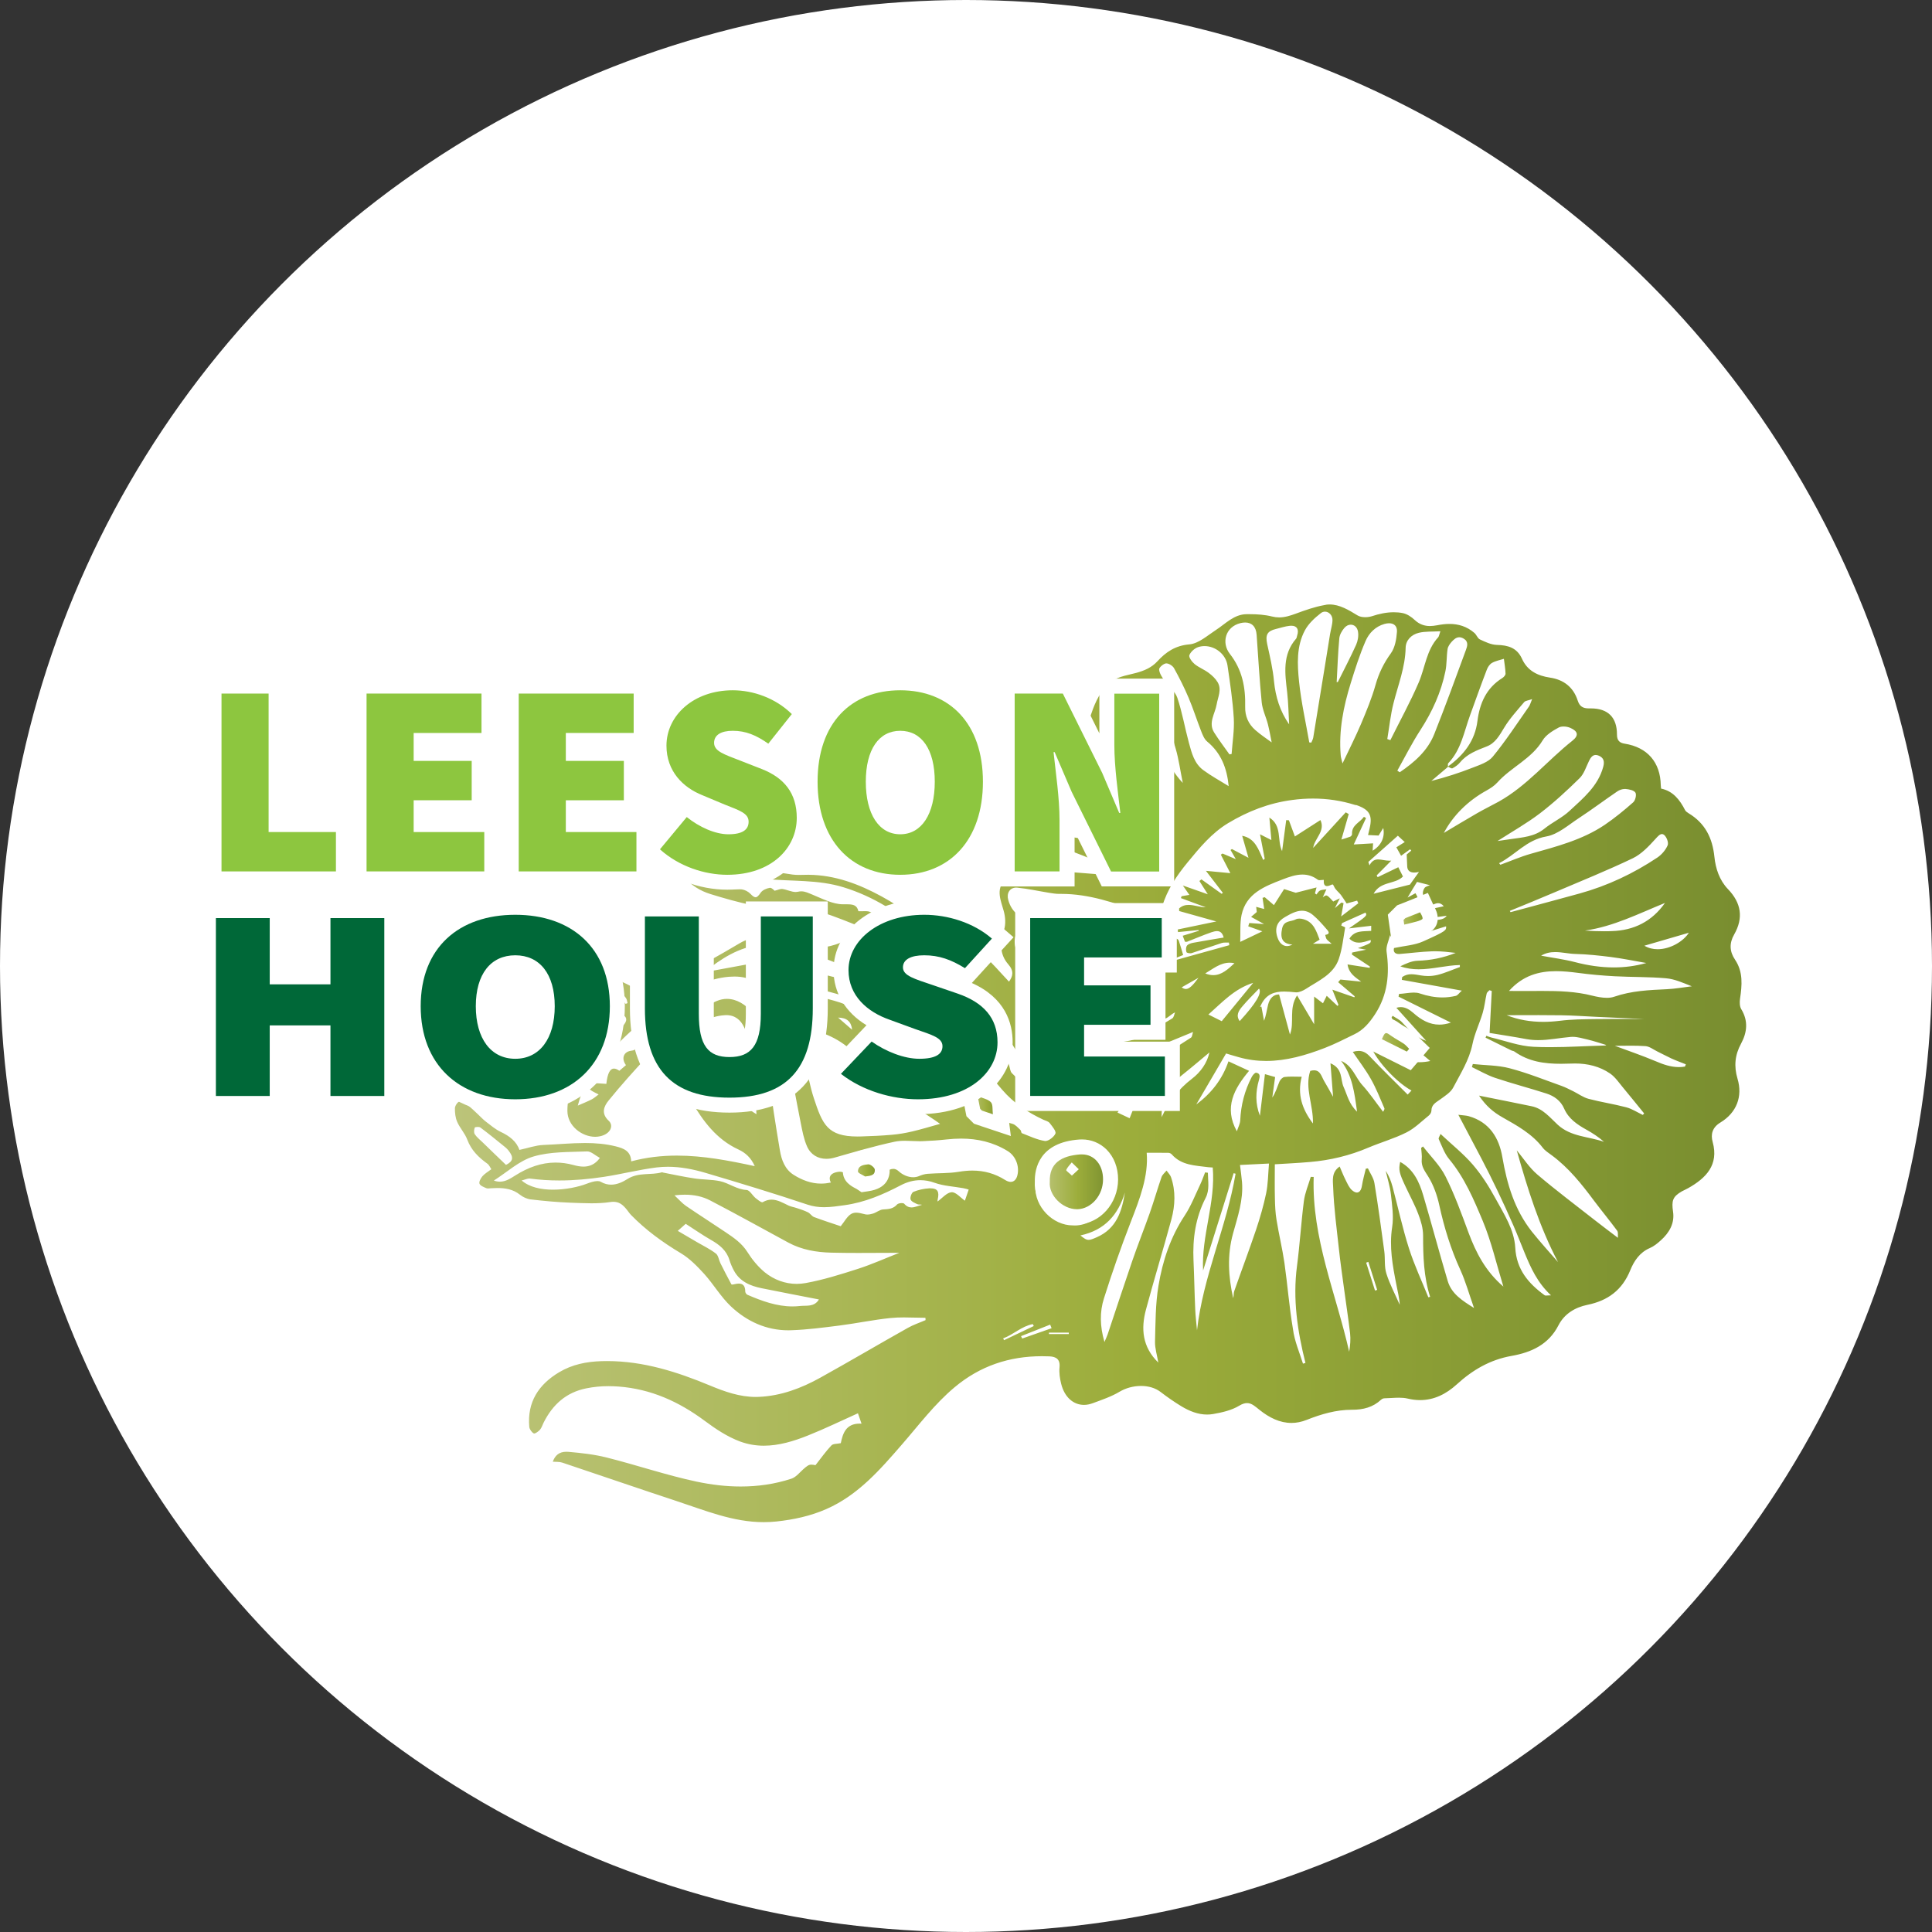
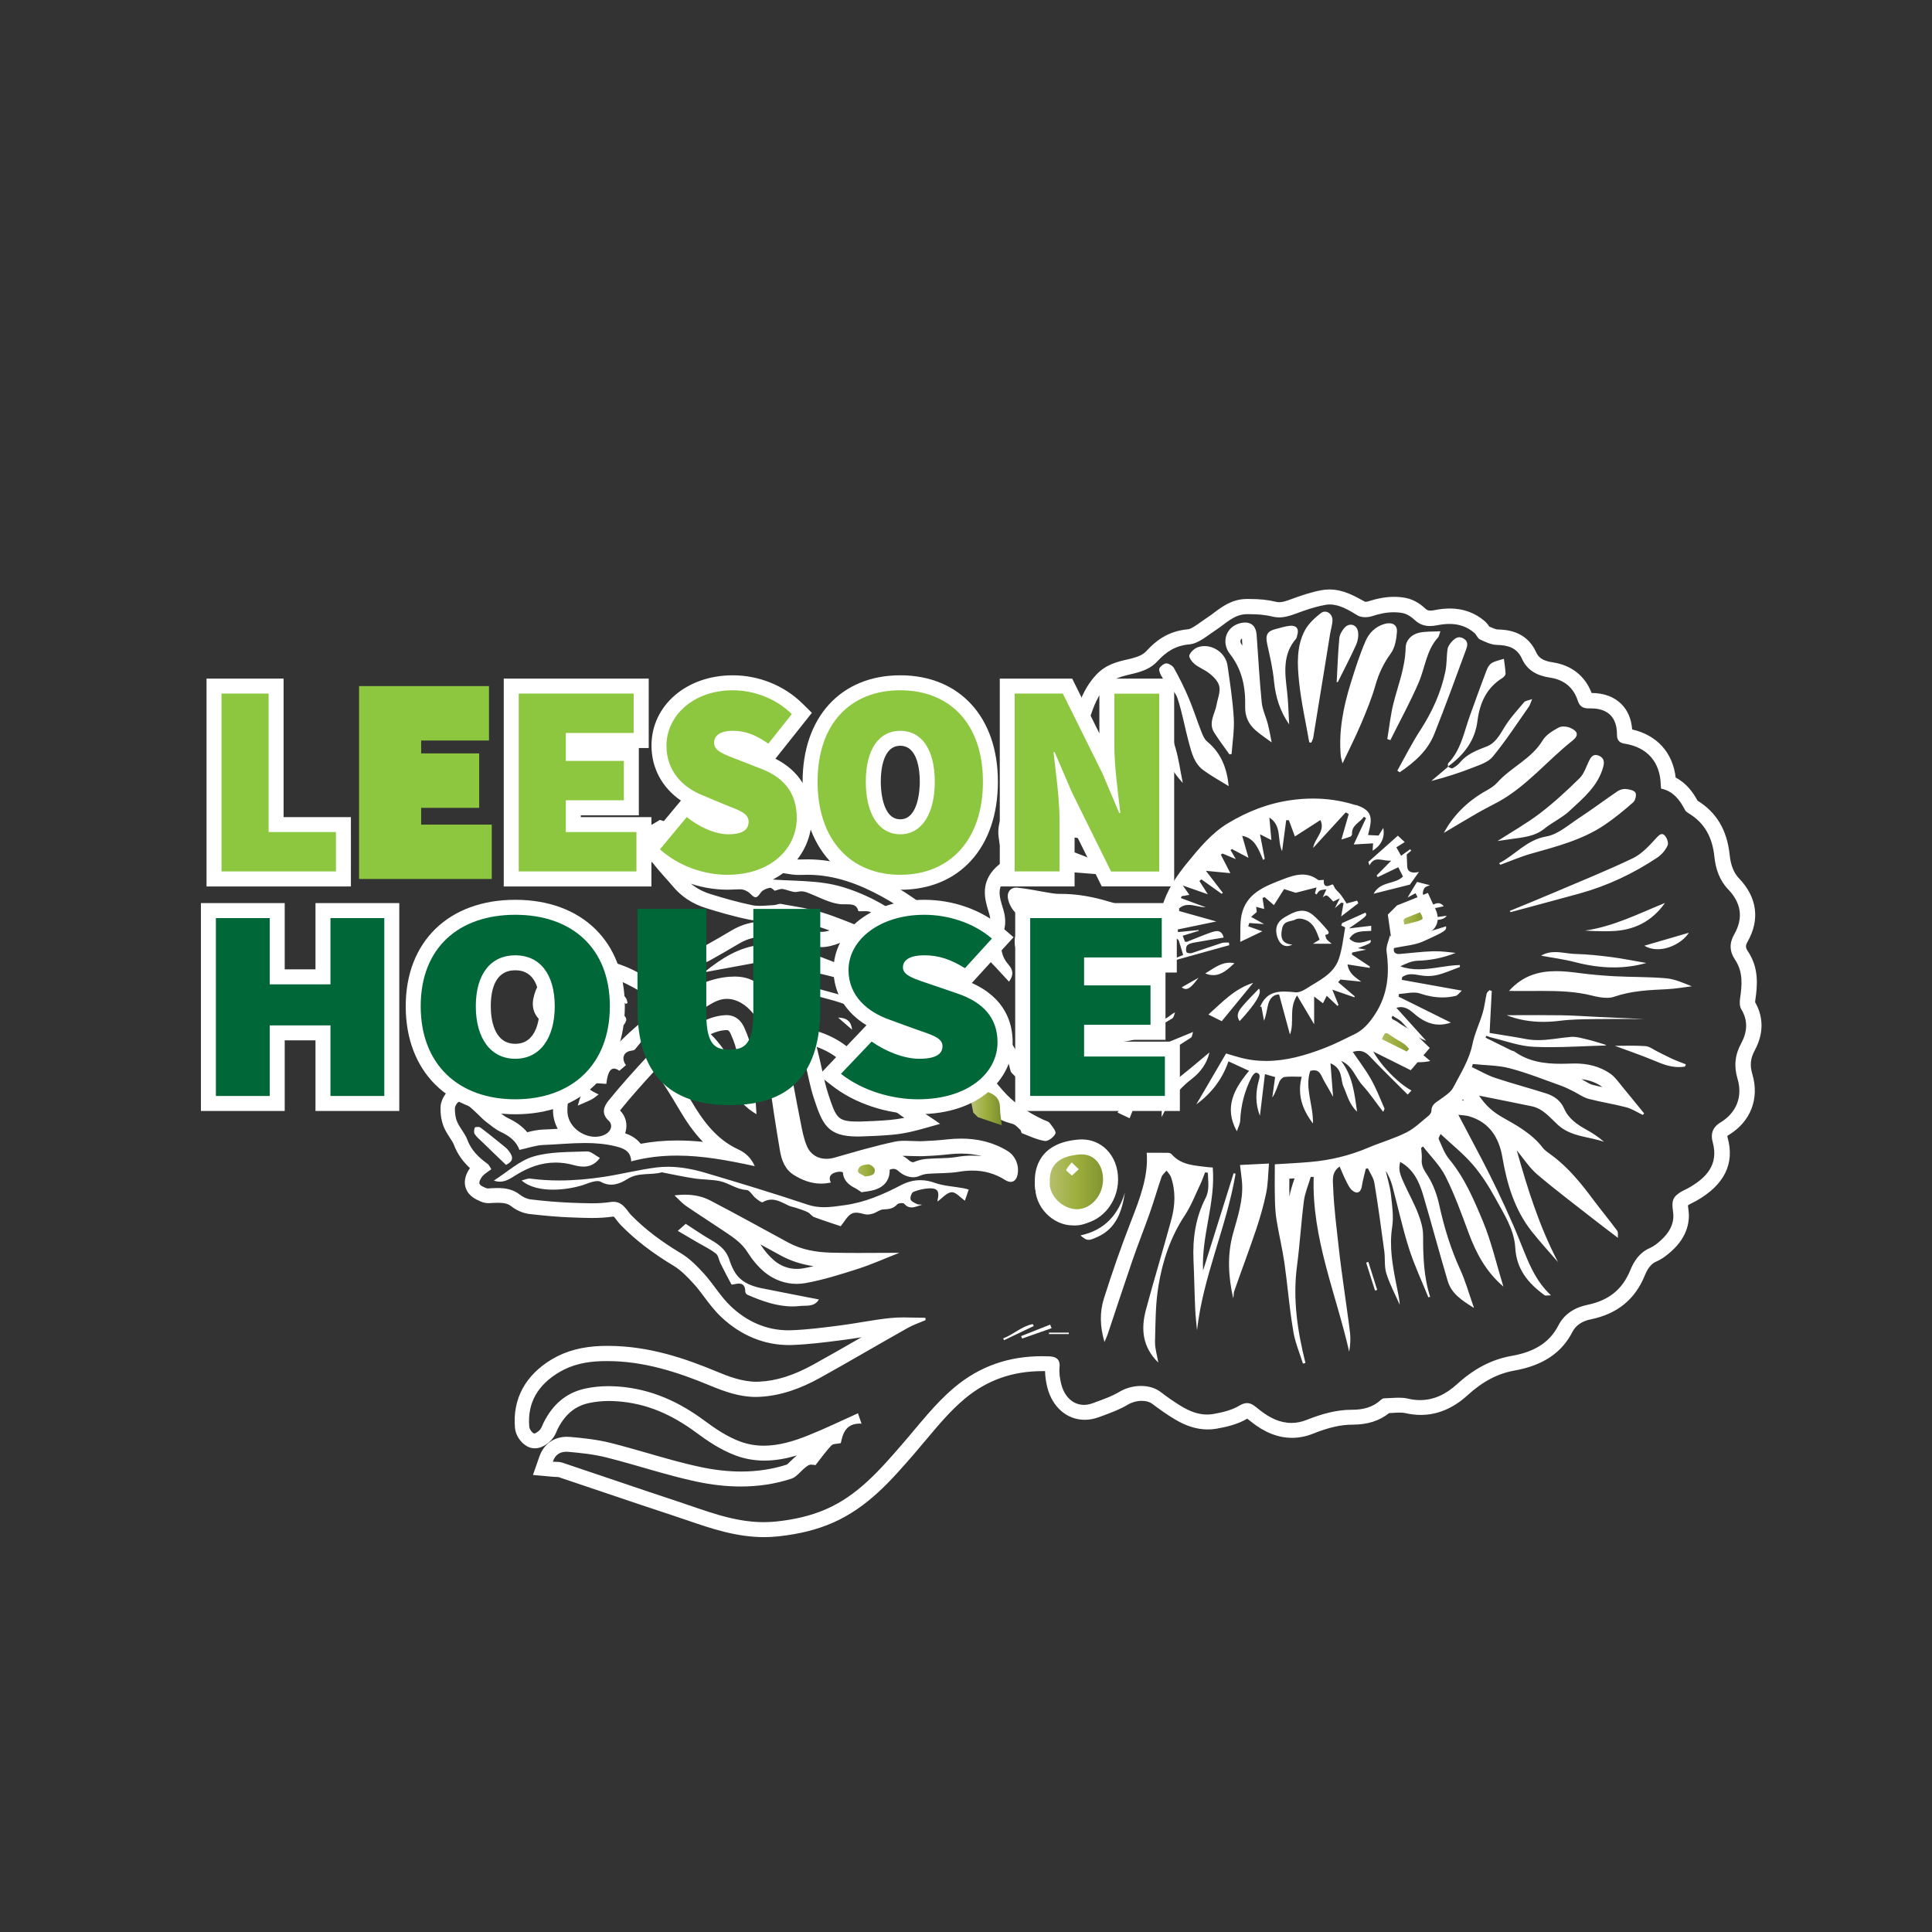
<svg xmlns="http://www.w3.org/2000/svg" version="1.1" id="Layer_1" x="0px" y="0px" viewBox="0 0 258 258" style="enable-background:new 0 0 258 258;" xml:space="preserve">
  <rect x="0" y="0" width="258" height="258" fill="#333333" stroke="none" />
  <style type="text/css">
	.st0{fill:#FFFFFF;stroke:#FFFFFF;stroke-width:2;stroke-miterlimit:10;}
	.st1{fill:url(#SVGID_1_);}
	.st2{fill:#FFFFFF;}
	.st3{fill:url(#SVGID_2_);}
	.st4{fill:url(#SVGID_3_);}
	.st5{fill:url(#SVGID_4_);}
	.st6{fill:url(#SVGID_5_);}
	.st7{fill:url(#SVGID_6_);}
	.st8{fill:#8DC63F;}
	.st9{fill:#006838;}
</style>
-   <circle class="st0" cx="129" cy="129" r="128" />
  <g>
    <g>
      <g>
        <linearGradient id="SVGID_1_" gradientUnits="userSpaceOnUse" x1="59.787" y1="142" x2="234.18" y2="142">
          <stop offset="0" style="stop-color:#BCC47A" />
          <stop offset="0.522" style="stop-color:#9CAD3B" />
          <stop offset="1" style="stop-color:#788D2F" />
        </linearGradient>
-         <path class="st1" d="M102,204.28c-3.57,0-6.86-1.13-10.04-2.22c-0.63-0.22-1.25-0.43-1.88-0.64c-2.99-0.98-5.96-1.99-8.94-3     c-2.12-0.72-4.23-1.43-6.35-2.14c-0.13-0.04-0.36-0.05-0.58-0.06c-0.16,0-0.31-0.01-0.46-0.02l-1.28-0.11l0.42-1.21     c0.58-1.65,1.81-2,2.75-2c0.12,0,0.24,0.01,0.36,0.02c1.6,0.14,3.47,0.33,5.28,0.79c1.65,0.42,3.3,0.89,4.89,1.35     c2.31,0.67,4.7,1.36,7.07,1.86c1.97,0.42,3.88,0.63,5.68,0.63c2.26,0,4.42-0.33,6.45-0.99c0.23-0.07,0.55-0.38,0.83-0.66     c0.13-0.13,0.26-0.25,0.39-0.37c0.51-0.46,1-0.9,1.78-0.9c0.04,0,0.08,0,0.11,0c0.08-0.11,0.17-0.22,0.25-0.33     c0.52-0.68,1.01-1.32,1.58-1.93c0.34-0.36,0.78-0.46,1.17-0.51c0.06-0.22,0.14-0.45,0.24-0.69c-1.12,0.51-2.26,1.01-3.41,1.47     c-1.68,0.67-3.92,1.44-6.28,1.44c-1.22,0-2.41-0.21-3.52-0.62c-1.92-0.71-3.66-1.92-4.97-2.89c-3.59-2.66-7.18-4.1-10.99-4.38     c-0.43-0.03-0.85-0.05-1.27-0.05c-0.95,0-1.85,0.09-2.75,0.27c-2.22,0.44-3.86,1.77-5.02,4.06c-0.04,0.08-0.08,0.17-0.11,0.25     c-0.11,0.27-0.26,0.61-0.52,0.91c-0.08,0.08-0.76,0.83-1.51,0.83h-0.25l-0.28-0.13c-0.59-0.32-1.07-1.02-1.12-1.68     c-0.31-3.51,1.2-6.28,4.48-8.23c1.73-1.03,3.68-1.55,6.15-1.62c0.26-0.01,0.51-0.01,0.77-0.01c5.36,0,10.14,1.68,14.11,3.33     c1.69,0.7,3.67,1.45,5.75,1.45c0.12,0,0.25,0,0.37-0.01c2.49-0.11,4.96-0.88,7.76-2.43c2.25-1.25,4.49-2.54,6.73-3.82     c1.36-0.78,2.72-1.56,4.08-2.34c-0.3,0.01-0.57,0.03-0.83,0.06c-1.27,0.13-2.56,0.34-3.81,0.55c-0.99,0.16-1.97,0.32-2.97,0.45     l-0.2,0.03c-2.07,0.26-4.21,0.54-6.34,0.62c-0.15,0.01-0.29,0.01-0.43,0.01c-3.06,0-5.95-1.19-8.34-3.46     c-0.84-0.79-1.52-1.7-2.18-2.58c-0.48-0.64-0.94-1.25-1.45-1.81c-0.88-0.97-1.85-1.96-2.92-2.6c-2.75-1.65-4.99-3.37-6.84-5.26     c-0.18-0.19-0.34-0.39-0.49-0.6c-0.09-0.12-0.17-0.23-0.27-0.34c-0.39-0.44-0.59-0.51-0.9-0.51c-0.09,0-0.19,0.01-0.3,0.02     c-0.78,0.11-1.61,0.17-2.61,0.17c-0.76,0-1.53-0.03-2.29-0.06l-0.55-0.02c-1.58-0.06-3.29-0.2-5.38-0.44     c-0.65-0.08-1.36-0.38-1.94-0.83c-0.61-0.48-1.31-0.67-2.4-0.67c-0.26,0-0.52,0.01-0.78,0.02l-0.11,0.01     c-0.11,0.01-0.22,0.02-0.32,0.02c-0.25,0-0.47-0.04-0.66-0.13l-0.11-0.05c-0.47-0.2-1.1-0.47-1.34-1.13     c-0.31-0.88,0.43-1.8,0.58-1.98c0.15-0.18,0.32-0.33,0.5-0.47c-0.96-0.73-2.08-1.78-2.69-3.42c-0.13-0.34-0.36-0.69-0.6-1.07     c-0.25-0.39-0.52-0.79-0.72-1.25c-0.35-0.81-0.41-1.68-0.39-2.28c0.02-0.68,0.63-1.76,1.51-1.84l0.16-0.01     c0.62,0,1.18,0.35,1.64,0.7c0.4,0.3,0.75,0.63,1.09,0.95l0.35,0.33c0.13,0.12,0.26,0.24,0.38,0.37c0.2,0.19,0.39,0.39,0.61,0.55     l0.38,0.29c0.49,0.38,0.95,0.74,1.43,0.97c1.22,0.57,2.08,1.28,2.61,2.14c0.1-0.02,0.19-0.05,0.28-0.07     c0.78-0.2,1.52-0.39,2.32-0.42c0.72-0.03,1.45-0.07,2.17-0.12c0.57-0.04,1.15-0.07,1.74-0.1c-0.04-0.03-0.08-0.07-0.12-0.1     c-0.99-0.86-1.54-2.02-1.54-3.25c0-2.53,0.92-4.86,2.8-7.1c1.11-1.32,2.37-2.52,3.58-3.68c0.42-0.4,0.84-0.8,1.25-1.2     c0.02-0.02,0.04-0.04,0.06-0.06c-1.82-0.72-3.64-1.31-5.21-1.8c-0.04,0.03-0.16,0.1-0.3,0.21c-0.14,0.1-0.25,0.24-0.37,0.37     c-0.24,0.27-0.52,0.57-0.91,0.8c-0.42,0.24-0.97,0.39-1.43,0.39c-0.35,0-0.65-0.08-0.9-0.24c-0.48-0.31-1.5-0.95-1.18-2.48     c0.51-2.46,2.64-4.08,5.7-4.35c0.31-0.03,0.61-0.04,0.9-0.04c3.16,0,5.79,1.48,8.22,2.99c0.26,0.16,0.45,0.25,0.57,0.25     c0.07,0,0.16-0.04,0.28-0.12c0.63-0.43,1.26-0.85,1.95-1.3c-0.8-0.33-1.53-0.64-2.25-0.97c-0.32-0.15-1.46-0.89-1.15-1.85     c0.22-0.69,0.65-1.55,1.45-1.71c0.63-0.13,1.37-0.26,2.11-0.26c0.37,0,0.72,0.03,1.04,0.1c0.84,0.17,1.6,0.49,2.34,0.81     c0.3,0.13,0.6,0.26,0.91,0.37l0.31-0.21c1.22-0.69,2.43-1.38,3.63-2.1c1.2-0.72,2.52-1.08,4.04-1.08c0.74,0,1.53,0.08,2.41,0.26     c0.73,0.14,1.44,0.34,2.13,0.53c0.91,0.25,1.76,0.49,2.62,0.6c0.11,0.01,0.21,0.02,0.32,0.02c0.55,0,1.25-0.16,2.06-0.47     c0.51-0.19,1.01-0.45,1.56-0.8c-0.01,0-0.02-0.01-0.02-0.01c-1.29-0.51-2.62-1.04-3.95-1.43c-1.3-0.38-2.69-0.63-4.04-0.86     c-0.38-0.07-0.76-0.13-1.14-0.2c-0.04,0.01-0.08,0.02-0.12,0.04c-0.17,0.05-0.4,0.12-0.66,0.13c-0.25,0.01-0.5,0.03-0.76,0.05     c-0.4,0.03-0.8,0.06-1.19,0.06c-0.45,0-0.84-0.04-1.2-0.11c-2.08-0.43-4.13-1.04-5.69-1.52c-1.63-0.51-2.98-1.4-4.01-2.65     c-0.33-0.4-0.69-0.79-1.04-1.18c-0.59-0.65-1.19-1.32-1.72-2.07c-0.39-0.55-0.5-1.18-0.6-1.74c-0.03-0.19-0.07-0.39-0.12-0.57     l-0.19-0.74l1.35-0.79l0.42,0.14c0.07,0.02,0.14,0.04,0.22,0.05c0.31,0.07,0.73,0.16,1.08,0.48c2.07,1.93,4.72,2.49,7.54,3.07     l0.73,0.15c2.13,0.45,4.35,0.78,6.5,1.09l1.26,0.18c0.24,0.04,0.48,0.04,0.73,0.04c0.19,0,0.38-0.01,0.56-0.01     c0.21-0.01,0.41-0.01,0.62-0.01l0.13,0c3.27,0.04,6.51,1,10.19,3.01c2.98,1.63,5.68,3.66,8.02,6.02     c0.34-0.07,0.76-0.12,1.17-0.12c1.51,0,2.98,0.62,4.36,1.83c0.4,0.35,0.77,0.71,1.14,1.09c-0.32-1.09-0.24-2.34,0.23-3.78     c0.16-0.5,0.14-1.25-0.06-1.96c-0.05-0.17-0.1-0.35-0.16-0.52c-0.4-1.3-0.89-2.93,0.46-4.49c0.46-0.53,1.04-0.93,1.59-1.28     c0.17-0.1,0.24-0.17,0.26-0.2c-0.01-0.01-0.02-0.07-0.05-0.17c-0.46-1.3-0.74-2.47-0.87-3.58c-0.16-1.33,0.34-2.67,1.4-3.76     c0.42-0.43,0.5-0.76,0.33-1.32c-0.25-0.83-0.11-1.83,0.39-2.72c0.56-1,1.44-1.73,2.43-1.99c0.77-0.21,1.04-0.51,1.27-1.42     c0.65-2.62,2.14-4.26,4.45-4.87c0.02-0.03,0.04-0.07,0.05-0.1c0.56-1.64,1.16-3.23,2.46-4.63c1.09-1.17,2.43-1.48,3.61-1.76     c0.26-0.06,0.52-0.12,0.78-0.19c1.14-0.31,1.82-0.68,2.36-1.26c1-1.09,2.47-2.37,4.93-2.58c0.67-0.06,1.46-0.63,2.23-1.18     c0.29-0.21,0.57-0.41,0.86-0.59c0.3-0.19,0.59-0.41,0.88-0.63c1-0.75,2.13-1.6,3.71-1.63l0.45,0c1.28,0,2.3,0.11,3.24,0.34     c0.24,0.06,0.47,0.09,0.7,0.09c0.57,0,1.12-0.16,1.88-0.44c1.32-0.49,2.62-0.94,3.97-1.19c0.29-0.05,0.58-0.08,0.87-0.08     c1.64,0,2.96,0.81,4.24,1.59c0.09,0.06,0.26,0.11,0.54,0.11c0.2,0,0.41-0.03,0.56-0.08c1.21-0.4,2.24-0.58,3.24-0.58     c0.47,0,0.93,0.04,1.38,0.13c0.95,0.18,1.74,0.82,2.12,1.18c0.38,0.36,0.79,0.52,1.33,0.52c0.22,0,0.47-0.03,0.75-0.08     c0.67-0.14,1.28-0.2,1.86-0.2c1.55,0,2.86,0.47,3.98,1.44c0.24,0.2,0.39,0.44,0.51,0.63c0.03,0.05,0.06,0.1,0.09,0.14l0.02,0.01     c0.61,0.28,1.23,0.57,1.75,0.59c1.48,0.04,3.31,0.36,4.25,2.45c0.5,1.1,1.42,1.7,2.98,1.93c2.26,0.33,3.82,1.63,4.5,3.75     c0.1,0.3,0.11,0.35,0.53,0.35l0.27,0c1.41,0,2.52,0.4,3.3,1.18c0.78,0.79,1.18,1.91,1.17,3.33c0,0.1,0.01,0.16,0.02,0.19     c0,0,0,0,0,0c0.02,0,0.08,0.02,0.17,0.03c3.38,0.54,5.48,2.86,5.66,6.23c1.61,0.61,2.51,1.95,3.12,3.12     c0.02,0.02,0.06,0.04,0.12,0.08c2.33,1.4,3.62,3.54,3.93,6.57c0.16,1.59,0.68,2.84,1.53,3.73c2.1,2.19,2.44,4.7,0.98,7.25     c-0.48,0.83-0.45,1.53,0.08,2.32c1.28,1.92,1.11,3.99,0.82,5.94c-0.06,0.37,0,0.62,0.03,0.68c1.07,1.75,1.08,3.64,0.01,5.61     c-0.7,1.28-0.82,2.49-0.39,3.92c0.85,2.83-0.16,5.43-2.71,6.97c-0.63,0.38-0.79,0.8-0.6,1.49c1.12,4.03-1.6,6.1-3.73,7.3     c-0.15,0.09-0.31,0.16-0.47,0.24c-0.13,0.06-0.25,0.12-0.37,0.19c-0.79,0.46-0.86,0.53-0.69,1.71c0.26,1.74-0.4,3.32-1.96,4.72     c-0.48,0.43-1.06,0.91-1.74,1.2c-0.9,0.39-1.56,1.15-2.07,2.41c-1.17,2.88-3.28,4.59-6.46,5.23c-1.04,0.21-2.43,0.76-3.17,2.21     c-1.71,3.33-4.81,4.23-7,4.62c-2.45,0.43-4.61,1.56-6.8,3.55c-1.72,1.56-3.59,2.36-5.58,2.36c-0.61,0-1.23-0.07-1.86-0.22     c-0.26-0.06-0.57-0.09-0.95-0.09c-0.32,0-0.65,0.02-0.97,0.04c-0.27,0.02-0.55,0.03-0.82,0.04c-1.16,1.04-2.58,1.53-4.46,1.53     c-1.74,0-3.48,0.4-5.7,1.28c-0.79,0.32-1.61,0.48-2.41,0.48c-1.64,0-3.24-0.64-4.89-1.96l-0.21-0.17     c-0.34-0.28-0.64-0.52-0.84-0.52c-0.12,0-0.3,0.07-0.51,0.2c-1.17,0.71-2.59,1.03-3.83,1.25c-0.32,0.06-0.66,0.09-0.99,0.09     c-1.26,0-2.55-0.41-3.93-1.25c-0.94-0.57-1.91-1.24-2.88-1.98c-0.5-0.38-1.21-0.59-2-0.59c-0.83,0-1.68,0.23-2.35,0.63     c-1.01,0.61-2.12,1.02-3.19,1.41l-0.55,0.2c-0.51,0.19-1.03,0.29-1.54,0.29c-1.92,0-3.46-1.37-4.02-3.57     c-0.24-0.94-0.32-1.8-0.24-2.56c0.02-0.19,0-0.28-0.01-0.3c0,0,0,0,0,0c-0.02,0-0.13-0.04-0.38-0.05     c-0.32-0.01-0.65-0.02-0.96-0.02c-4.28,0-7.89,1.28-11.04,3.92c-1.97,1.65-3.58,3.58-5.29,5.62c-0.52,0.63-1.05,1.25-1.58,1.87     c-2.98,3.44-6.05,6.98-10.5,8.93c-2.01,0.88-4.21,1.43-6.92,1.73C103.23,204.24,102.61,204.28,102,204.28z M194.26,170.81     c0.11,0.38,0.29,0.72,0.52,1.02c-0.22-0.63-0.45-1.24-0.72-1.81c-0.03-0.07-0.07-0.15-0.1-0.22     C194.06,170.14,194.16,170.48,194.26,170.81z M149.78,169.45c-0.26,0.75-0.51,1.51-0.77,2.27     C149.27,170.97,149.52,170.21,149.78,169.45z M92.85,160.67c0.76,0.51,1.52,1.01,2.29,1.52c0.77,0.51,1.54,1.01,2.31,1.53     c1.16,0.78,2.35,1.58,3.22,2.95c0.62,0.98,1.34,1.82,2.1,2.45c1.06,0.88,2.32,1.34,3.64,1.34c0.34,0,0.68-0.03,1.01-0.09     c2.23-0.4,4.43-1.08,6.86-1.87c0.17-0.06,0.35-0.11,0.52-0.17c-0.07,0-0.14,0-0.22,0c-1.21,0-2.41-0.01-3.61-0.04     c-2.48-0.07-4.44-0.53-6.16-1.46c-1.09-0.59-2.18-1.18-3.26-1.78c-2.33-1.27-4.75-2.59-7.14-3.84     C93.92,160.96,93.4,160.78,92.85,160.67z M176.46,156.21l-0.03,1c-0.13,3.98,0.63,7.86,1.61,11.64     c-0.08-0.65-0.16-1.29-0.23-1.94l-0.18-1.62c-0.25-2.19-0.51-4.45-0.59-6.7l-0.02-0.28c-0.04-0.64-0.1-1.58,0.42-2.43     c-0.69,0.12-1.39,0.22-2.1,0.29L176.46,156.21z M166.72,156.52c0.06,0.45,0.11,0.87,0.14,1.28c0.18,2.25-0.41,4.33-0.99,6.33     l-0.24,0.86c-0.33,1.17-0.49,2.37-0.5,3.64c0.57-1.58,1.14-3.16,1.67-4.75c0.59-1.74,1.01-3.29,1.31-4.73     c0.16-0.78,0.21-1.62,0.27-2.51c0-0.07,0.01-0.14,0.01-0.21L166.72,156.52z M171.18,156.85c0,1.06-0.01,2.13,0.01,3.2     c0.02,0.89,0.06,1.84,0.21,2.74c0.14,0.84,0.3,1.68,0.47,2.52c0.16,0.82,0.33,1.67,0.47,2.52c0.13-1.09,0.23-2.19,0.33-3.27     c0.13-1.4,0.27-2.85,0.46-4.28c0.11-0.85,0.38-1.65,0.64-2.41c0.11-0.32,0.22-0.65,0.31-0.97l0.18-0.62     c-0.94,0.07-1.87,0.13-2.73,0.17l-0.35,0.02L171.18,156.85z M194.7,158.4c0.76,1.73,1.42,3.5,2.06,5.23l0.25,0.67     c0.37,0.99,0.8,2.04,1.39,3.08c-0.4-1.35-0.82-2.65-1.35-3.91C196.37,161.84,195.64,160.08,194.7,158.4z M187.62,161.03     c0.43,1.72,0.87,3.5,1.41,5.21c-0.01-0.41-0.01-0.82-0.01-1.23c0-0.68-0.18-1.48-0.57-2.5c-0.29-0.77-0.65-1.5-1.03-2.28     C187.48,160.5,187.55,160.77,187.62,161.03z M143.73,154.55c-3.67,0.16-4.33,1.1-4.46,3.88c-0.05,1.03,0.37,2.1,1.16,2.92     c0.79,0.82,1.82,1.3,2.83,1.3c0,0,0.22,0.01,0.29,0.01c1.05,0,2.2-0.59,3.16-1.62c0.97-1.05,1.37-2.15,1.32-2.74     c-0.19-2.56-1.45-3.75-3.96-3.75C143.96,154.54,143.84,154.54,143.73,154.55z M111.88,162.58c0.13-0.19,0.27-0.38,0.42-0.56     c-0.52,0.07-1.04,0.14-1.58,0.17C111.01,162.29,111.88,162.58,111.88,162.58z M194.84,147.91c0.25,0.03,0.45,0.05,0.63,0.07     c0.35,0.04,0.62,0.06,0.92,0.15c2.87,0.82,4.62,2.93,5.19,6.28c0.39,2.28,1.03,5.08,2.52,7.67c-1.03-2.83-1.84-5.61-2.56-8.16     l-1-3.56c-0.07-0.04-0.42-0.24-0.42-0.24c-1.49-0.84-2.53-1.81-3.48-3.22l-1.33-1.96c-0.14,0.26-0.28,0.52-0.42,0.78     c-0.4,0.77-1.12,1.28-1.76,1.73c0,0-0.47,0.34-0.56,0.4c-0.48,0.33-0.48,0.37-0.48,0.51c0,0.61-0.39,1.15-0.72,1.42     c-0.25,0.21-0.5,0.42-0.75,0.63c-0.74,0.63-1.51,1.29-2.42,1.75c-1.02,0.51-2.1,0.91-3.13,1.29c-0.21,0.08-0.43,0.16-0.64,0.24     l1.44,2.13c0.01-0.26,0.06-0.53,0.12-0.83l0.28-1.31l1.17,0.64c0.54,0.29,1,0.64,1.39,1.03c-0.01-0.18-0.01-0.38,0.01-0.59     c0.02-0.24-0.01-0.54-0.04-0.84c-0.02-0.17-0.04-0.34-0.05-0.52l-0.03-0.53l1.46-1.13l0.61,0.79c0.27,0.34,0.55,0.68,0.83,1.02     c-0.05-0.12-0.1-0.23-0.15-0.35c-0.09-0.21-0.18-0.42-0.27-0.62c-0.24-0.53-0.01-1.01,0.13-1.29c0.03-0.05,0.06-0.11,0.08-0.17     l0.52-1.42l1.1,1.03c0.47,0.44,0.94,0.86,1.4,1.27c0.53,0.47,1.04,0.93,1.54,1.4c-0.36-0.69-3.03-5.74-3.03-5.74L194.84,147.91z      M156.6,155.74c0.05,0.07,0.11,0.14,0.16,0.21c0.19,0.23,0.42,0.52,0.55,0.9c0.46,1.33,0.62,2.76,0.46,4.27     c0.39-0.69,0.72-1.43,1.07-2.21c0.18-0.4,0.36-0.79,0.54-1.18c0.16-0.33,0.29-0.68,0.42-1.03l0.01-0.02     c-1.16-0.15-2.38-0.41-3.43-1.25L156.6,155.74z M203.27,153.01c0.29,0.35,0.57,0.71,0.85,1.08c0.58,0.76,1.12,1.47,1.77,2.02     c1.82,1.55,3.76,3.05,5.63,4.5c0.18,0.14,0.37,0.28,0.55,0.42c-0.02-0.03-0.04-0.06-0.07-0.09c-1.53-2.05-3.21-4.19-5.4-5.82     l-0.24-0.17c-0.39-0.28-0.84-0.6-1.18-1.05c-0.95-1.25-2.26-2.16-3.63-2.97L203.27,153.01z M120.73,159.17     c-0.88,0.46-1.83,0.93-2.84,1.35c0.71-0.04,0.91-0.08,1.13-0.33c0.42-0.49,1.16-0.52,1.38-0.52c0.06,0,0.13,0,0.19,0.01     C120.61,159.51,120.66,159.33,120.73,159.17z M154.17,154.93c-0.01,1.01-0.15,2.02-0.37,3.01c0.12-0.36,0.24-0.72,0.36-1.07     c0.15-0.42,0.42-0.72,0.64-0.96c0.06-0.07,0.13-0.14,0.18-0.21l0.6-0.76C155.26,154.93,154.17,154.93,154.17,154.93z      M180.06,155.97c0.17,0.4,0.32,0.77,0.51,1.13l0.14,0.28c0.08,0.16,0.15,0.32,0.23,0.46c0.09-0.44,0.2-0.88,0.3-1.3     c0.06-0.23,0.12-0.46,0.17-0.69l0.15-0.64l0.94-0.17l0.75-0.13l0.32,0.7c0.08,0.19,0.19,0.37,0.29,0.55     c0.06,0.1,0.11,0.21,0.17,0.32l-0.56-2.44c-0.14,0.06-0.28,0.11-0.42,0.17c-1.05,0.45-2.14,0.83-3.25,1.13L180.06,155.97z      M102.94,137.64c0.41,0.29,0.67,0.79,0.68,1.63c0,0.51-0.01,1.01-0.03,1.52c-0.03,0.94-0.06,1.84,0.05,2.7     c0.36,2.88,0.82,5.96,1.51,10c0.22,1.29,0.66,2.11,1.37,2.57c1.08,0.69,2.11,1.02,3.15,1.02c0.06,0,0.11,0,0.17,0     c0.03-0.15,0.07-0.27,0.12-0.38c0.14-0.32,0.45-0.74,1.11-1c-0.24,0.04-0.49,0.06-0.72,0.06c-1.57,0-2.87-0.84-3.49-2.26     c-0.44-1-0.65-2.05-0.85-3.07l-0.05-0.26c-0.25-1.25-0.49-2.51-0.73-3.77c-0.38-1.99-0.76-4.05-1.21-6.05l-0.06-0.27     c-0.24-1.05-0.48-2.12-0.77-3.16C103.13,137.17,103.04,137.42,102.94,137.64z M129.84,155.32c1.81,0,3.43,0.47,4.94,1.42     c0.03,0.02,0.06,0.03,0.08,0.05c0.01-0.02,0.01-0.04,0.02-0.07c0.21-0.82-0.15-1.73-0.85-2.16c-1.67-1.02-3.53-1.51-5.69-1.51     c-0.58,0-1.19,0.04-1.81,0.11c-1.03,0.12-2.13,0.2-3.27,0.24c-0.13,0-0.26,0.01-0.4,0.01c-0.35,0-0.7-0.01-1.05-0.03     c-0.32-0.01-0.64-0.03-0.96-0.03c-0.49,0-0.87,0.03-1.2,0.11c-2.27,0.49-4.56,1.14-6.78,1.77l-0.94,0.27     c0.08-0.01,0.15-0.01,0.23-0.01c0.76,0,1.36,0.36,1.68,0.96c0.1-0.01,0.21-0.02,0.31-0.02c0.89-0.07,1.73-0.14,2.56-0.26     c0.38-0.06,0.85-0.38,1.01-0.48c0.4-0.27,0.94-0.58,1.58-0.58c0.5,0,0.99,0.2,1.39,0.57c0.36,0.33,0.85,0.54,1.27,0.54     c0.13,0,0.25-0.02,0.35-0.06c0.54-0.23,1.03-0.36,1.5-0.39c0.52-0.04,1.05-0.06,1.58-0.07c0.87-0.03,1.69-0.05,2.48-0.19     C128.55,155.38,129.21,155.32,129.84,155.32z M77.93,154.79c0.11,0,0.21-0.01,0.31-0.02c-0.17,0.01-0.34,0.01-0.51,0.02     C77.8,154.79,77.87,154.79,77.93,154.79z M90.45,153.3c2.4,0,4.79,0.31,7.04,0.71c-2.8-1.55-4.53-4.01-5.98-6.47     c-1.16-1.98-2.43-3.94-3.63-5.76c-0.1-0.16-0.23-0.26-0.32-0.26c-0.08,0-0.19,0.07-0.29,0.18c-1.6,1.73-3.46,3.77-5.17,5.88     c-0.62,0.76-0.43,1.01-0.07,1.34c0.55,0.51,0.77,1.24,0.58,1.96c-0.11,0.42-0.35,0.78-0.69,1.08c0.21,0.04,0.42,0.09,0.62,0.14     c0.7,0.18,2,0.51,2.55,1.76C86.79,153.48,88.56,153.3,90.45,153.3z M137.56,150.66c0.71,0.29,1.38,0.56,2.04,0.68     c0.07-0.03,0.17-0.1,0.26-0.18c-0.11-0.16-0.27-0.36-0.36-0.47l-0.05-0.06c-0.06-0.03-0.13-0.05-0.2-0.08     c-0.11-0.04-0.22-0.08-0.32-0.13c-2.44-1.14-4.34-2.52-5.81-4.23c-2.28-2.66-4.49-5.3-6.56-7.87c-1.74-2.16-3.56-3.77-5.54-4.89     c0.12,0.27,0.18,0.56,0.2,0.88c0.16,0.04,0.33,0.09,0.49,0.17l0.3,0.14c0.64,0.3,1.43,0.67,1.75,1.43     c0.38,0.9,0.94,1.57,1.84,2.16c0.6,0.4,1.16,1.02,1.57,1.73c0.45,0.78,0.83,1.57,1.24,2.41c0.13-0.04,0.26-0.05,0.38-0.05     c0.36,0,0.9,0.13,1.39,0.77l0.14,0.18c0.57,0.73,1.4,1.77,0.52,3.14l0.8,1.01l0.27,0.27l0.33,0.51c0.22-0.07,0.43-0.13,0.66-0.13     c0.37,0,0.62,0.14,0.76,0.27c0.49,0.4,1.1,0.57,1.81,0.76c0.57,0.15,0.96,0.54,1.28,0.85c0.07,0.06,0.13,0.13,0.2,0.19     c0.14,0.13,0.23,0.27,0.29,0.4C137.34,150.58,137.45,150.62,137.56,150.66z M108.47,141.65c0.12,0.5,0.23,1.01,0.35,1.52     c0.25,1.12,0.48,2.18,0.82,3.21c1.13,3.42,1.6,4.4,4.88,4.4c0.16,0,0.32,0,0.49-0.01c1.11-0.04,2.56-0.09,4-0.22     c0.84-0.08,1.7-0.22,2.56-0.42c0.54-0.13,1.09-0.27,1.63-0.42c-0.09-0.06-0.18-0.12-0.26-0.17c-2.07-1.37-4.22-2.78-5.98-4.76     c-1.33-1.48-2.86-2.84-4.18-3.98c-1.35-1.16-2.99-1.94-5.1-2.43L108.47,141.65z M199.88,145.81c1.65,0.33,3.23,0.65,4.81,0.97     c1.51,0.31,2.5,1.29,3.38,2.16c0.05,0.05,0.1,0.1,0.15,0.15c-0.12-0.2-0.23-0.4-0.32-0.63c-0.3-0.69-0.89-1.17-1.75-1.45     c-1.01-0.33-2.04-0.63-3.06-0.92c-1.25-0.37-2.54-0.75-3.8-1.17c-0.81-0.27-1.55-0.65-2.28-1.02c-0.3-0.15-0.6-0.31-0.91-0.45     c-0.2,0.39-0.41,0.77-0.62,1.15c-0.05,0.09-0.1,0.19-0.16,0.29L199.88,145.81z M205.36,142.85c0.58,0.21,1.16,0.42,1.74,0.63     c0.59,0.22,1.18,0.43,1.77,0.64c0.47,0.17,0.91,0.39,1.32,0.6l0.3,0.15c0.25,0.12,0.49,0.26,0.73,0.4     c0.4,0.23,0.77,0.45,1.12,0.54c0.81,0.21,1.65,0.39,2.47,0.55c0.59,0.12,1.19,0.24,1.79,0.38c-0.24-0.29-0.48-0.58-0.72-0.88     c-0.13-0.16-0.26-0.32-0.39-0.48c-0.37-0.46-0.71-0.9-1.1-1.17c-1.13-0.78-2.52-1.17-4.13-1.17c-0.13,0-0.26,0-0.39,0.01     c-0.5,0.02-0.99,0.03-1.48,0.03C207.44,143.1,206.41,143.05,205.36,142.85z M93.14,137.89c1.81,1.34,2.95,3.16,4.05,4.93     c0.18,0.28,0.74,1.16,0.74,1.16c0.6,0.94,1.18,1.85,1.95,2.65c-0.01-0.09-0.01-0.18-0.02-0.27c-0.12-1.96-0.23-3.82-0.44-5.66     c-0.1-0.89-0.4-1.87-0.96-3.09c-0.42-0.93-1.02-1.05-1.49-1.05l-0.15,0C95.5,136.64,94.33,137.22,93.14,137.89z M80.12,143.69     c0.01-0.03,0.01-0.06,0.02-0.09c-0.02,0.03-0.04,0.06-0.06,0.09C80.09,143.69,80.1,143.69,80.12,143.69z M149.92,142.89     c-0.33,0.2-0.65,0.43-0.94,0.69C149.29,143.35,149.6,143.12,149.92,142.89z M170.94,142.98c0.16-0.08,0.33-0.14,0.51-0.16     c0.36-0.04,0.72-0.05,1.09-0.05c0.22,0,1.46,0.02,1.46,0.02c0.01-0.03,0.2-0.59,0.2-0.59l0.5-0.15c0.28-0.08,0.54-0.13,0.8-0.13     c0.52,0,0.92,0.17,1.21,0.41l-0.09-1.2c-1.9,0.7-4.25,1.41-6.77,1.53L170.94,142.98z M136.16,142.95     c-0.11-0.17-0.22-0.35-0.33-0.53c0,0.01,0,0.01,0,0.02c0.02,0.08,0.04,0.19,0.06,0.25C135.98,142.77,136.07,142.86,136.16,142.95     z M197.13,141.17c0.37,0.03,0.74,0.06,1.11,0.08c1.18,0.08,2.39,0.17,3.58,0.48c0.34,0.09,0.68,0.19,1.02,0.29     c-0.39-0.19-0.78-0.42-1.16-0.68c-0.14-0.04-0.24-0.07-0.34-0.12l-3.73-1.83c-0.03,0.1-0.05,0.21-0.07,0.31     C197.44,140.21,197.3,140.7,197.13,141.17z M81.67,141.73c0.1-0.02,0.2-0.03,0.31-0.03c0.1,0,0.2,0.01,0.3,0.03     c-0.04-0.22-0.05-0.44-0.02-0.65C82.07,141.3,81.87,141.51,81.67,141.73z M179.48,140.73c0.08,0.03,0.15,0.06,0.22,0.1     l-0.52-0.77c-0.21,0.1-0.42,0.2-0.63,0.29L179.48,140.73z M183.48,137.88c1.5,1.2,3.05,2.44,4.85,2.83     c-0.19-0.17-0.38-0.34-0.56-0.52c-0.68-0.66-1.32-1.38-1.9-2.15c-0.31-0.41-0.52-0.86-0.7-1.26c-0.07-0.16-0.14-0.31-0.22-0.47     l-0.26-0.51l0.64-1.01l-0.12-0.13c-0.22,0.45-0.46,0.89-0.74,1.32c-0.36,0.55-0.77,1.13-1.29,1.67L183.48,137.88z M118.34,137.06     c0.91,0.86,1.86,1.75,2.83,2.55c0.2,0.17,0.4,0.33,0.61,0.49c-0.76-1.01-1.58-1.94-2.6-2.69c-0.56-0.41-1.11-0.78-1.65-1.12     C117.79,136.54,118.07,136.8,118.34,137.06z M181.85,138.73c-0.17,0.11-0.36,0.21-0.55,0.3c0,0-1.02,0.5-1.08,0.53l0.16-0.05     c0.39-0.12,0.74-0.17,1.08-0.17c0.16,0,0.31,0.01,0.46,0.04C181.87,139.15,181.85,138.93,181.85,138.73z M84.75,138.62     c-0.27,0.25-0.54,0.5-0.8,0.75c0.06-0.01,0.19-0.03,0.21-0.03C84.35,139.1,84.55,138.86,84.75,138.62z M141.15,138.1     c0.31-0.36,0.64-0.71,0.98-1.03c-0.36,0.09-0.75,0.15-1.15,0.16L141.15,138.1z M98.07,131.43c-0.22,0-0.44,0.01-0.66,0.03     c-2.57,0.22-4.86,1.47-6.76,2.66c-1.2,0.75-2.37,1.57-3.49,2.46l0.65-0.04c0.09-0.18,0.23-0.36,0.47-0.49     c1.05-0.55,2.08-1.09,3.18-1.57c0.34-0.15,0.67-0.21,0.96-0.26c0.21-0.04,0.4-0.07,0.52-0.13c0.33-0.16,0.65-0.36,0.97-0.55     c0.46-0.28,0.93-0.57,1.47-0.79c0.55-0.23,1.13-0.34,1.7-0.34c1.54,0,3.04,0.81,4.25,2.28c0.04,0.02,0.08,0.04,0.13,0.05     c0.15,0.06,0.34,0.14,0.53,0.27l0.09,0.06c0.21,0.14,0.47,0.32,0.7,0.57c-0.16-0.45-0.34-0.9-0.54-1.32     C101.27,132.29,100.03,131.43,98.07,131.43z M129.56,134c0.26,0.04,0.61,0.1,0.9,0.32c-0.63-0.85-1.28-1.7-1.96-2.54     c0.19,0.36,0.35,0.73,0.49,1.06C129.18,133.28,129.36,133.69,129.56,134z M147.09,129.41c-1.08,0.07-2.17,0.15-3.25,0.26     l-0.13,0.01c-1.18,0.12-2.4,0.25-3.44,0.63c-1.52,0.56-2.23,1.24-2.38,2.29c-0.04,0.28,0.11,0.67,0.38,0.98     c0.25,0.3,0.55,0.45,0.71,0.45c1.45-0.67,2.78-1.36,3.98-2.07c0.94-0.55,1.87-1.14,2.79-1.72     C146.19,129.98,146.64,129.69,147.09,129.41z M148.97,133.39c-0.45,0.07-0.86,0.22-1.25,0.49l-0.08,0.05     c0.04-0.01,0.08-0.02,0.12-0.03C148.19,133.76,148.59,133.6,148.97,133.39z M185.58,133.8l0.25-0.08l-0.19-0.09     C185.63,133.68,185.61,133.74,185.58,133.8z M176.29,132.45l0.28-0.57c-0.19,0.12-0.38,0.24-0.57,0.35L176.29,132.45z      M205.88,131.34c2.12,0,4.59,0.05,7,0.66c0.45,0.11,1.11,0.26,1.7,0.26c0.27,0,0.5-0.03,0.68-0.09c0.97-0.33,1.94-0.55,2.91-0.7     c-0.86-0.02-1.72-0.04-2.58-0.08c-1.69-0.09-3.36-0.24-4.96-0.46c-0.78-0.1-1.8-0.22-2.8-0.22c-1.29,0-2.39,0.21-3.34,0.64     L205.88,131.34z M186.15,131.74l0.37-0.02l-0.35-0.06C186.15,131.68,186.15,131.71,186.15,131.74z M126.6,129.85     c0.19,0.09,0.36,0.19,0.53,0.31c-0.17-0.2-0.35-0.4-0.53-0.6C126.61,129.65,126.61,129.75,126.6,129.85z M186.33,129.92     l0.09-0.07l-0.09-0.03C186.33,129.86,186.33,129.89,186.33,129.92z M120.75,129.88c-0.41-0.5-0.83-1-1.24-1.5     c-0.02,0-0.04,0-0.06,0c-0.1,0-0.21,0.01-0.3,0.03c-0.28,0.06-0.56,0.13-0.84,0.2L120.75,129.88z M179.19,129.83     c-0.03-0.07-0.06-0.14-0.08-0.21c-0.04,0.06-0.09,0.13-0.13,0.19L179.19,129.83z M101.82,127.46c0.2,0,0.4,0.02,0.59,0.05     c2.61,0.49,5.26,1.05,7.88,1.67c0.16,0.04,0.32,0.08,0.48,0.11c-1.39-0.54-2.8-1.07-4.21-1.5c-1.47-0.45-2.82-0.67-4-0.67     c-0.28,0-0.56,0.01-0.83,0.04c-1.02,0.1-1.99,0.38-2.89,0.78c0.41-0.07,0.82-0.15,1.22-0.22c0.13-0.02,0.26-0.05,0.4-0.08     C100.86,127.55,101.34,127.46,101.82,127.46z M136.54,125.35c-0.04,0.16-0.06,0.45-0.02,0.69c0.04,0.28,0.29,0.66,0.52,1.03     l0.11,0.17c0.26,0.42,0.4,0.42,0.46,0.42c0.09,0,0.26-0.03,0.57-0.15l0.14-0.06c0.95-0.4,1.94-0.8,3-1.03c0.99-0.21,2-0.41,3-0.6     c-0.2,0-0.41-0.01-0.61-0.01c-0.54,0-1.07,0.01-1.61,0.05c-0.26,0.02-0.52,0.05-0.78,0.08c-0.47,0.05-0.96,0.1-1.46,0.1     c-1.06,0-1.93-0.25-2.74-0.77c0.01,0.01,0,0.01-0.01,0.01c-0.02,0-0.06,0-0.12,0C136.81,125.28,136.65,125.31,136.54,125.35z      M123.97,127.25c0.18,0,0.35,0.02,0.51,0.05c-0.64-0.64-1.3-1.26-1.98-1.87c-0.91-0.81-1.82-1.55-2.75-2.22     c0.08,0.1,0.16,0.2,0.23,0.3c0.13,0.17,0.25,0.33,0.39,0.49c0.14,0.15,0.27,0.33,0.4,0.51c0.14,0.18,0.37,0.49,0.47,0.55     c0.92,0.24,1.93,0.7,2.24,2.16c0.02,0.02,0.05,0.04,0.08,0.06C123.7,127.26,123.84,127.25,123.97,127.25z M156.52,120.29     c-0.14,0.34-0.26,0.69-0.37,1.05c-0.37,1.25-0.53,2.24-0.24,3.16c0.13-0.06,0.26-0.1,0.4-0.13l-0.1-1.05l1.99-0.41l-1.71-0.48     l-0.05-1.55l0.27-0.24l-0.28-0.1L156.52,120.29z M189.22,122.71c0.18,0,0.36,0.01,0.55,0.03v-0.52c-0.17,0.18-0.37,0.34-0.6,0.49     C189.19,122.71,189.21,122.71,189.22,122.71z M140.36,121.53c0.3,0,0.61,0.02,0.91,0.03l0.34,0.02c0.47,0.02,0.95,0.07,1.43,0.13     c0.55,0.06,1.07,0.12,1.57,0.12h0c0.16,0,0.32-0.01,0.48-0.02c0.99-0.09,1.99-0.23,2.98-0.37c-2.12-0.64-4.19-1.06-6.35-1.06     c0,0-0.22,0-0.22,0c-0.59,0-1.09-0.08-1.54-0.15c-0.49-0.08-0.97-0.17-1.46-0.26c-0.95-0.17-1.84-0.34-2.74-0.42     c-0.01,0-0.02,0-0.03,0c-0.09,0-0.12,0.01-0.13,0.02c-0.02,0.03-0.06,0.15,0,0.36c0.33,1.19,1.23,1.9,2.42,1.9     c0.29,0,0.59-0.04,0.9-0.12C139.34,121.59,139.79,121.53,140.36,121.53z M115.3,120.7l0.2,0c-0.1-0.05-0.2-0.1-0.31-0.14     C115.24,120.6,115.27,120.64,115.3,120.7z M113.3,119.78c-0.31-0.11-0.62-0.21-0.93-0.31c-0.9-0.28-1.8-0.46-2.72-0.58     c0.01,0,0.02,0.01,0.03,0.01c0.98,0.43,2,0.87,2.89,0.87l0.45,0C113.1,119.78,113.2,119.78,113.3,119.78z M169.9,119.35     l0.24-0.38c-0.15,0.07-0.3,0.13-0.44,0.2L169.9,119.35z M100.24,118.14c0.21,0.12,0.41,0.26,0.58,0.42     c0.08-0.11,0.18-0.21,0.28-0.29C100.81,118.23,100.53,118.19,100.24,118.14z M173.07,118.16l1.33-0.34     c-0.15-0.03-0.3-0.04-0.46-0.04c-0.42,0-0.86,0.1-1.32,0.24L173.07,118.16z M96.55,117.48c0.1,0.11,0.25,0.22,0.47,0.25     c0.15,0.02,0.31,0.02,0.46,0.02c0.15,0,0.46-0.01,0.47-0.01C97.79,117.71,96.85,117.54,96.55,117.48z M158.89,117.52l-0.06-0.09     l1.11-0.9l-0.57-0.75c-0.39,0.47-0.78,0.97-1.16,1.5L158.89,117.52z M137.47,112.73c0.15,0.54,0.32,1.06,0.58,1.43     c0.38,0.53,0.94,1.07,1.66,1.59c0.05,0.04,0.08,0.04,0.13,0.04c0.22,0,0.6-0.18,0.83-0.29c0.22-0.1,0.46-0.16,0.74-0.16     c0.13,0,0.27,0.01,0.4,0.03c0,0,2.39,0.19,3.52,0.28c-1.73-0.75-3.52-1.38-5.28-1.99C139.19,113.35,138.33,113.05,137.47,112.73z      M162.55,115.43l-0.85-1.65l1.44-0.93l0.25,0.11l1.01-0.75l0.69,0.36l-0.52-1.83c-0.03,0.02-0.05,0.03-0.08,0.05     c-1.84,1.11-3.22,2.69-4.63,4.39L162.55,115.43z M185.75,113.93l-0.07-0.13l-0.15,0.14     C185.54,113.94,185.75,113.93,185.75,113.93z M216.96,106.36c-0.1,0-0.29,0.05-0.43,0.15c-0.73,0.5-1.45,1-2.16,1.52     c-0.96,0.68-1.96,1.39-2.97,2.05c-0.33,0.21-0.66,0.45-0.99,0.69c-0.33,0.23-0.66,0.47-0.99,0.69c1.51-0.55,2.95-1.21,4.29-2.12     c1.11-0.75,2.29-1.68,3.69-2.91c-0.11-0.02-0.25-0.05-0.43-0.06L216.96,106.36z M139.01,106.86c-0.05,0.42-0.02,0.89,0.09,1.37     c0.22,0.97,0.71,1.61,1.07,1.74c0.86,0.3,1.86,0.64,2.83,0.79c0.72,0.12,1.46,0.21,2.2,0.3c-0.36-0.26-0.73-0.52-1.11-0.79     l-0.33-0.23c-0.61-0.42-1.18-0.82-1.76-1.02C140.63,108.55,139.64,107.84,139.01,106.86z M166.05,110.63     c0.42,0.08,0.79,0.21,1.11,0.38l-0.27-1.42l1.73,0.88l-0.15-1.61c-1.13,0.42-2.26,0.94-3.39,1.58L166.05,110.63z M205.13,110.22     c0.16-0.09,0.32-0.2,0.47-0.32c0.04-0.03,0.07-0.06,0.11-0.08C205.52,109.95,205.33,110.09,205.13,110.22z M172.82,108.57     l0.6,1.61l3.32-2.13l0.48,1.03c0.07,0.15,0.12,0.29,0.17,0.43l1.41-1.54c-1.13-0.22-2.27-0.33-3.46-0.33     c-0.87,0-1.76,0.06-2.67,0.18c-0.88,0.12-1.75,0.29-2.61,0.53c0.31,0.2,0.56,0.41,0.76,0.64l0.07-0.52L172.82,108.57z      M213.11,102.04c-0.1,0.2-0.19,0.41-0.28,0.62c-0.28,0.65-0.6,1.4-1.18,1.96c-2.07,2.03-3.73,3.5-5.38,4.77     c-0.03,0.02-0.06,0.05-0.1,0.07c0.34-0.24,0.69-0.46,1.02-0.67c0.63-0.4,1.22-0.77,1.71-1.22l0.52-0.47     c1.63-1.48,3.16-2.89,3.72-4.97c0.03-0.11,0.04-0.18,0.04-0.23C213.17,101.94,213.14,101.98,213.11,102.04z M181.14,108.69     c0.03-0.03,0.05-0.05,0.07-0.08c-0.02-0.01-0.03-0.01-0.05-0.02L181.14,108.69z M208.81,98.01c-0.13,0-0.2,0.02-0.22,0.03     c-0.68,0.37-1.43,0.83-1.74,1.34c-0.97,1.61-2.37,2.66-3.71,3.67c-0.9,0.68-1.75,1.31-2.44,2.09c-0.53,0.59-1.22,1.01-1.7,1.28     c-0.37,0.2-0.72,0.42-1.07,0.65c0.16-0.08,0.31-0.16,0.47-0.25c0.42-0.22,0.84-0.44,1.25-0.67c2.29-1.27,4.16-3.03,6.14-4.88     c1.13-1.06,2.29-2.15,3.54-3.14c0,0,0.01-0.01,0.01-0.01c-0.02-0.01-0.03-0.02-0.05-0.02C209.2,98.06,209.01,98.01,208.81,98.01z      M142.06,103.65c1.03,0.2,2.07,0.5,3.13,0.91c-0.76-0.9-1.46-1.87-2-2.99c-0.01,0.02-0.02,0.03-0.02,0.05     C142.86,102.28,142.53,102.99,142.06,103.65z M144.15,99.85c0.52,0.07,1.24,0.22,1.79,0.71c0.53,0.48,1.05,0.98,1.57,1.47     c0.63,0.61,1.23,1.19,1.86,1.73c-0.96-1.38-2.01-2.86-3.28-4.59c-0.21-0.28-0.49-0.46-0.75-0.46c-0.13,0-0.24,0.05-0.34,0.14     C144.7,99.17,144.41,99.5,144.15,99.85z M159.52,98.11c0.07,0.27,0.13,0.54,0.21,0.8l0.04,0.13c0.33,1.21,0.63,2.35,1.53,3     c0.44,0.32,0.91,0.62,1.39,0.92c-0.41-1.31-1.09-2.32-2.1-3.16C160.02,99.35,159.74,98.68,159.52,98.11z M163.57,93.73     c-0.04,0.17-0.09,0.35-0.12,0.52c-0.08,0.44-0.21,0.84-0.35,1.22c-0.32,0.92-0.42,1.34-0.12,1.81c0.22,0.35,0.46,0.7,0.7,1.05     c0.08-0.81,0.12-1.59,0.08-2.36C163.71,95.23,163.65,94.48,163.57,93.73z M185.5,84.22c-0.07,0-0.18,0.01-0.34,0.05     c-1.07,0.3-1.61,1.1-1.88,1.72c-0.76,1.77-1.36,3.63-1.95,5.55c-0.75,2.44-1.19,4.58-1.31,6.56c0.29-0.61,0.56-1.21,0.81-1.81     c0.76-1.79,1.42-3.41,1.9-5.1c0.47-1.67,1.17-3.11,2.2-4.54c0.23-0.32,0.53-0.99,0.62-2.35c0-0.03,0-0.05,0-0.07     C185.54,84.22,185.52,84.22,185.5,84.22z M148.12,95.03c0.33,0.26,0.64,0.52,0.96,0.78c0.69,0.57,1.35,1.12,2.05,1.58     c0.32,0.21,0.63,0.43,0.95,0.66c-0.05-0.16-0.09-0.32-0.14-0.47c-0.45-1.55-1.2-3.05-1.88-4.32c-0.1-0.19-0.29-0.43-0.57-0.43     c-0.08,0-0.17,0.02-0.27,0.05c-0.79,0.26-1.46,0.7-1.34,1.99L148.12,95.03z M166.29,84.13c-0.12,0-0.25,0.02-0.39,0.05     c-0.59,0.15-1.01,0.5-1.18,0.98c-0.17,0.5-0.06,1.07,0.3,1.53c1.62,2.06,2.34,4.51,2.26,7.7c-0.02,0.96,0.29,1.71,1,2.34     c-0.08-0.26-0.17-0.52-0.26-0.78c-0.22-0.64-0.45-1.31-0.53-2.04c-0.22-2.23-0.37-4.49-0.52-6.68c-0.05-0.8-0.11-1.6-0.16-2.39     C166.77,84.13,166.49,84.13,166.29,84.13z M176.93,82.72c-0.58,0.46-1.37,1.14-1.79,1.92c-1.01,1.89-0.89,4.06-0.67,6.31     c0.12,1.2,0.32,2.41,0.53,3.61c0.23-1.38,1.47-9.07,1.63-10.06c0.04-0.23,0.09-0.47,0.14-0.7c0.08-0.36,0.16-0.7,0.16-1     C176.94,82.77,176.94,82.74,176.93,82.72z M153.55,92.89c0.2,0.43,0.4,0.86,0.6,1.3c-0.2-0.56-0.4-1.13-0.61-1.69     c-0.18-0.47-0.34-0.62-0.48-0.66C153.22,92.2,153.38,92.54,153.55,92.89z M190.6,85.36c-0.32,0.02-0.61,0.05-0.89,0.11     c-0.46,0.1-0.99,0.44-1,1.05c-0.04,2.03-0.58,3.91-1.12,5.72c-0.13,0.46-0.27,0.92-0.39,1.38c0.47-0.95,0.92-1.91,1.34-2.87     c0.26-0.61,0.46-1.27,0.67-1.96C189.54,87.63,189.89,86.44,190.6,85.36z M200,89.28c-0.09,0.04-0.18,0.07-0.25,0.12     c-0.05,0.03-0.18,0.18-0.26,0.39c-0.06,0.16-0.12,0.31-0.18,0.47c0.23-0.19,0.48-0.36,0.74-0.52     C200.03,89.58,200.02,89.43,200,89.28z M159.91,87.64c0.07,0.1,0.16,0.2,0.25,0.27c0.23,0.19,0.53,0.35,0.84,0.52     c0.33,0.18,0.67,0.37,1,0.61c0.44,0.33,0.8,0.66,1.08,1c-0.04-0.27-0.15-1.04-0.15-1.04c-0.14-0.95-1.07-1.73-2.07-1.73     c-0.19,0-0.37,0.03-0.54,0.08C160.18,87.41,160.02,87.52,159.91,87.64z M170.15,85.14c0,0-0.04,0.15,0.07,0.64l0.17,0.79     c0.12,0.54,0.24,1.08,0.35,1.63c0.16-1.18,0.58-2.35,1.49-3.45c0.02-0.07,0.03-0.13,0.05-0.19c-0.33,0.04-0.67,0.14-1.04,0.23     c-0.2,0.05-0.39,0.1-0.59,0.15C170.25,85.05,170.15,85.13,170.15,85.14L170.15,85.14z M194.88,86.11     c-0.04,0.03-0.13,0.1-0.28,0.26c-0.23,0.25-0.3,0.42-0.31,0.46c-0.06,0.4-0.08,0.81-0.1,1.22c0,0.05-0.01,0.11-0.01,0.16     c0.19-0.52,0.66-1.78,0.66-1.78c0.05-0.13,0.08-0.22,0.09-0.29L194.88,86.11z M180.34,84.44c-0.02,0.01-0.04,0.04-0.07,0.07     c-0.28,0.33-0.42,0.65-0.43,0.82c-0.04,0.44-0.07,0.88-0.1,1.32c0.15-0.32,0.3-0.64,0.45-0.97c0.16-0.36,0.23-0.82,0.17-1.16     C180.36,84.49,180.35,84.46,180.34,84.44z" />
        <path class="st2" d="M177.54,80.72c1.37,0,2.56,0.74,3.76,1.47c0.27,0.16,0.64,0.23,1.02,0.23c0.31,0,0.62-0.05,0.88-0.13     c0.97-0.32,1.94-0.53,2.92-0.53c0.39,0,0.79,0.03,1.19,0.11c0.58,0.11,1.18,0.51,1.62,0.93c0.62,0.58,1.3,0.8,2.02,0.8     c0.31,0,0.63-0.04,0.95-0.1c0.57-0.11,1.12-0.18,1.66-0.18c1.2,0,2.32,0.33,3.33,1.2c0.29,0.25,0.43,0.73,0.74,0.87     c0.71,0.33,1.49,0.71,2.25,0.73c1.5,0.04,2.7,0.37,3.37,1.86c0.72,1.59,2.07,2.26,3.74,2.51c1.82,0.27,3.12,1.27,3.7,3.07     c0.25,0.77,0.69,1.04,1.49,1.04c0.03,0,0.06,0,0.1,0c0.06,0,0.12,0,0.17,0c2.29,0,3.49,1.21,3.48,3.5c0,0.79,0.36,1.11,1.03,1.21     c3.03,0.48,4.77,2.48,4.82,5.56c0,0.11,0.02,0.21,0.04,0.44c1.59,0.32,2.5,1.49,3.21,2.88c0.09,0.17,0.29,0.3,0.46,0.41     c2.2,1.32,3.19,3.29,3.45,5.81c0.16,1.57,0.67,3.13,1.81,4.32c1.77,1.84,2.1,3.84,0.83,6.06c-0.67,1.17-0.62,2.28,0.12,3.37     c1.1,1.64,0.93,3.42,0.66,5.24c-0.06,0.44-0.05,0.99,0.16,1.35c0.96,1.57,0.8,3.1-0.02,4.62c-0.82,1.51-0.97,3.01-0.47,4.69     c0.71,2.37-0.13,4.53-2.27,5.83c-1.12,0.67-1.33,1.61-1.05,2.61c0.85,3.07-0.9,4.83-3.26,6.16c-0.28,0.16-0.57,0.28-0.85,0.43     c-1.25,0.72-1.39,1.27-1.18,2.72c0.23,1.55-0.5,2.81-1.64,3.83c-0.44,0.4-0.93,0.8-1.47,1.03c-1.35,0.58-2.11,1.74-2.6,2.95     c-1.08,2.66-2.99,4.07-5.73,4.63c-1.66,0.34-3.08,1.21-3.86,2.73c-1.33,2.6-3.66,3.63-6.28,4.09c-2.86,0.51-5.18,1.87-7.3,3.8     c-1.43,1.3-3.04,2.1-4.9,2.1c-0.52,0-1.07-0.06-1.64-0.2c-0.38-0.09-0.78-0.12-1.18-0.12c-0.64,0-1.3,0.07-1.94,0.08     c-0.15,0-0.33,0.08-0.45,0.19c-1.1,1.02-2.39,1.34-3.86,1.34c-0.01,0-0.02,0-0.02,0c-0.01,0-0.02,0-0.03,0     c-2.09,0-4.08,0.58-6.02,1.35c-0.7,0.28-1.38,0.41-2.04,0.41c-1.55,0-2.96-0.7-4.26-1.74c-0.58-0.46-1.04-0.91-1.67-0.91     c-0.3,0-0.63,0.1-1.03,0.34c-1.02,0.62-2.29,0.91-3.49,1.12c-0.28,0.05-0.55,0.07-0.82,0.07c-1.21,0-2.36-0.46-3.42-1.1     c-0.96-0.58-1.89-1.23-2.79-1.92c-0.72-0.55-1.65-0.8-2.61-0.8c-1.01,0-2.04,0.28-2.86,0.77c-1.1,0.66-2.36,1.08-3.57,1.53     c-0.41,0.15-0.8,0.23-1.18,0.23c-1.41,0-2.6-1.01-3.05-2.81c-0.18-0.71-0.29-1.49-0.22-2.21c0.11-1.09-0.48-1.42-1.34-1.46     c-0.34-0.01-0.67-0.02-1.01-0.02c-4.34,0-8.25,1.28-11.68,4.16c-2.67,2.24-4.73,5-6.99,7.6c-2.94,3.39-5.9,6.81-10.14,8.66     c-2.1,0.92-4.32,1.4-6.63,1.65c-0.58,0.06-1.15,0.09-1.72,0.09c-4.09,0-7.81-1.56-11.61-2.81c-5.11-1.68-10.18-3.44-15.28-5.14     c-0.4-0.13-0.85-0.09-1.27-0.12c0.29-0.82,0.83-1.33,1.8-1.33c0.09,0,0.18,0,0.28,0.01c1.72,0.15,3.45,0.34,5.12,0.76     c4.02,1.01,7.96,2.36,12.01,3.22c1.95,0.41,3.92,0.65,5.88,0.65c2.27,0,4.53-0.31,6.76-1.04c0.6-0.19,1.08-0.79,1.57-1.24     c0.53-0.47,0.75-0.64,1.11-0.64c0.15,0,0.32,0.03,0.55,0.07c0.75-0.95,1.38-1.85,2.13-2.64c0.22-0.24,0.76-0.19,1.25-0.3     c0.26-1.26,0.67-2.61,2.52-2.61c0.08,0,0.17,0,0.25,0.01c-0.19-0.55-0.34-0.98-0.48-1.39c-2.21,0.99-4.4,2.06-6.66,2.96     c-1.92,0.77-3.9,1.37-5.91,1.37c-1.05,0-2.11-0.17-3.17-0.56c-1.69-0.63-3.26-1.67-4.72-2.76c-3.45-2.56-7.16-4.25-11.51-4.58     c-0.46-0.03-0.9-0.05-1.35-0.05c-0.99,0-1.96,0.09-2.95,0.29c-2.71,0.54-4.51,2.19-5.71,4.59c-0.16,0.32-0.26,0.68-0.48,0.94     c-0.19,0.21-0.58,0.5-0.77,0.5c-0.02,0-0.04,0-0.06-0.01c-0.28-0.15-0.57-0.56-0.6-0.88c-0.29-3.3,1.24-5.65,3.99-7.29     c1.74-1.04,3.65-1.42,5.67-1.48c0.25-0.01,0.49-0.01,0.74-0.01c4.83,0,9.32,1.43,13.72,3.26c1.97,0.82,3.96,1.53,6.13,1.53     c0.14,0,0.28,0,0.41-0.01c2.96-0.13,5.66-1.15,8.2-2.56c3.91-2.17,7.77-4.45,11.67-6.64c0.75-0.43,1.59-0.7,2.39-1.05     c-0.01-0.1-0.01-0.2-0.02-0.31c-0.96,0-1.92-0.05-2.88-0.05c-0.59,0-1.18,0.02-1.77,0.08c-2.28,0.23-4.53,0.71-6.8,1     c-2.14,0.27-4.3,0.56-6.45,0.63c-0.13,0-0.27,0.01-0.4,0.01c-2.94,0-5.53-1.18-7.66-3.18c-1.35-1.27-2.32-2.95-3.57-4.34     c-0.94-1.03-1.96-2.08-3.14-2.78c-2.42-1.45-4.67-3.08-6.64-5.1c-0.27-0.28-0.47-0.62-0.73-0.91c-0.47-0.53-0.91-0.85-1.64-0.85     c-0.14,0-0.29,0.01-0.45,0.04c-0.81,0.12-1.64,0.16-2.47,0.16c-0.94,0-1.88-0.05-2.81-0.08c-1.77-0.07-3.54-0.23-5.3-0.44     c-0.5-0.06-1.04-0.31-1.44-0.63c-0.92-0.73-1.95-0.89-3.02-0.89c-0.28,0-0.55,0.01-0.83,0.03c-0.12,0.01-0.26,0.03-0.38,0.03     c-0.09,0-0.18-0.01-0.26-0.04c-0.34-0.15-0.81-0.32-0.91-0.6c-0.09-0.26,0.17-0.72,0.39-0.99c0.29-0.34,0.71-0.57,1.19-0.94     c-0.15-0.22-0.28-0.57-0.54-0.75c-1.17-0.84-2.14-1.79-2.67-3.2c-0.31-0.84-0.98-1.54-1.34-2.36c-0.25-0.56-0.32-1.23-0.31-1.85     c0.01-0.32,0.37-0.85,0.61-0.88c0.02,0,0.04,0,0.06,0c0.34,0,0.74,0.27,1.05,0.5c0.49,0.36,0.91,0.8,1.36,1.21     c0.35,0.33,0.68,0.69,1.06,0.98c0.64,0.49,1.27,1.03,1.99,1.37c1.17,0.55,2.1,1.27,2.48,2.4c1.17-0.25,2.18-0.62,3.2-0.66     c1.86-0.07,3.72-0.26,5.57-0.26c1.38,0,2.75,0.11,4.11,0.45c1.02,0.26,2,0.6,2.05,2c2.06-0.55,4.09-0.77,6.11-0.77     c3.48,0,6.93,0.66,10.39,1.41c-0.48-1.1-1.23-1.79-2.19-2.23c-2.92-1.35-4.7-3.77-6.27-6.44c-1.16-1.97-2.4-3.9-3.66-5.81     c-0.31-0.47-0.73-0.71-1.16-0.71c-0.35,0-0.71,0.16-1.03,0.5c-1.79,1.93-3.56,3.89-5.21,5.93c-0.62,0.76-1.04,1.72,0.02,2.7     c0.69,0.64,0.26,1.76-1.16,2.07c-0.21,0.04-0.42,0.07-0.64,0.07c-1.78,0-3.72-1.45-3.72-3.47c0-2.56,1.03-4.63,2.57-6.45     c1.45-1.72,3.15-3.23,4.77-4.82c0.7-0.69,0.73-1.31-0.17-1.66c-1.82-0.72-3.69-1.34-5.56-1.92c-0.03-0.01-0.07-0.02-0.11-0.02     c-0.28,0-0.66,0.24-0.91,0.43c-0.43,0.32-0.72,0.84-1.17,1.1c-0.25,0.14-0.63,0.26-0.94,0.26c-0.14,0-0.27-0.02-0.36-0.08     c-0.42-0.27-0.93-0.54-0.74-1.43c0.52-2.47,2.84-3.39,4.8-3.56c0.28-0.02,0.55-0.04,0.82-0.04c2.89,0,5.31,1.35,7.69,2.83     c0.39,0.25,0.74,0.4,1.1,0.4c0.27,0,0.54-0.09,0.84-0.29c1.07-0.73,2.16-1.44,3.5-2.33c-1.54-0.65-2.76-1.14-3.95-1.68     c-0.26-0.12-0.65-0.5-0.61-0.63c0.12-0.39,0.39-0.97,0.7-1.04c0.62-0.13,1.27-0.24,1.91-0.24c0.29,0,0.57,0.02,0.84,0.08     c1.14,0.23,2.2,0.81,3.31,1.21c0.03,0.01,0.07,0.02,0.11,0.02c0.15,0,0.34-0.08,0.47-0.16c1.35-0.76,2.7-1.52,4.03-2.32     c1.13-0.68,2.32-0.93,3.52-0.93c0.73,0,1.47,0.09,2.22,0.24c1.62,0.32,3.19,0.93,4.81,1.14c0.15,0.02,0.3,0.03,0.45,0.03     c0.8,0,1.66-0.25,2.42-0.54c1.13-0.44,2.17-1.12,3.29-1.99c-1.92-0.72-3.81-1.56-5.77-2.14c-1.74-0.52-3.57-0.77-5.36-1.1     c-0.03-0.01-0.07-0.01-0.1-0.01c-0.26,0-0.55,0.16-0.82,0.17c-0.63,0.02-1.28,0.1-1.92,0.1c-0.34,0-0.67-0.02-1-0.09     c-1.89-0.39-3.75-0.92-5.59-1.49c-1.38-0.43-2.59-1.18-3.54-2.33c-0.89-1.08-1.91-2.06-2.72-3.19c-0.38-0.53-0.39-1.31-0.56-1.98     c0.1-0.06,0.21-0.12,0.31-0.18c0.31,0.1,0.71,0.11,0.92,0.32c2.46,2.3,5.65,2.82,8.75,3.47c2.58,0.55,5.2,0.9,7.81,1.29     c0.29,0.04,0.58,0.05,0.87,0.05c0.39,0,0.79-0.02,1.18-0.02c0.04,0,0.08,0,0.12,0c3.52,0.04,6.68,1.23,9.73,2.89     c2.88,1.58,5.48,3.51,7.79,5.85c0.17,0.17,0.48,0.3,0.73,0.3c0.04,0,0.08,0,0.11-0.01c0.36-0.08,0.7-0.11,1.04-0.11     c1.42,0,2.64,0.65,3.7,1.58c1.31,1.16,2.44,2.51,3.64,3.77c0.52-0.71,0.7-1.41-0.1-2.32c-1.17-1.34-1.11-2.92-0.56-4.59     c0.25-0.77,0.18-1.75-0.05-2.55c-0.39-1.41-1.04-2.77,0.1-4.09c0.38-0.43,0.88-0.78,1.37-1.09c0.61-0.38,0.9-0.75,0.62-1.55     c-0.38-1.09-0.69-2.22-0.82-3.36c-0.13-1.11,0.33-2.13,1.12-2.95c0.64-0.66,0.85-1.36,0.57-2.31c-0.39-1.29,0.69-3.07,2.12-3.46     c1.18-0.32,1.68-0.96,1.98-2.14c0.51-2.05,1.65-3.65,3.89-4.18c0.24-0.06,0.49-0.43,0.58-0.71c0.52-1.54,1.08-3.02,2.25-4.26     c1.11-1.18,2.55-1.29,3.92-1.67c1.09-0.3,2.05-0.7,2.83-1.55c1.15-1.25,2.4-2.1,4.28-2.26c1.23-0.11,2.41-1.19,3.55-1.93     c1.29-0.84,2.39-2.07,4.06-2.1c0.14,0,0.29,0,0.43,0c1.01,0,2.03,0.07,2.99,0.31c0.33,0.08,0.64,0.12,0.95,0.12     c0.77,0,1.48-0.23,2.22-0.5c1.24-0.46,2.51-0.91,3.8-1.14C177.09,80.74,177.31,80.72,177.54,80.72 M175.11,99.17     c0.09-0.22,0.22-0.44,0.26-0.67c0.51-3.08,1.01-6.17,1.51-9.26c0.25-1.53,0.49-3.05,0.74-4.58c0.1-0.62,0.31-1.23,0.32-1.85     c0.01-0.65-0.48-1.13-1-1.13c-0.19,0-0.39,0.06-0.57,0.21c-0.81,0.63-1.63,1.39-2.11,2.28c-1.15,2.15-1.02,4.57-0.78,6.88     c0.28,2.71,0.89,5.39,1.36,8.09C174.93,99.15,175.02,99.16,175.11,99.17 M169.82,99.14c-0.11-0.53-0.27-1.48-0.5-2.41     c-0.25-0.98-0.73-1.94-0.83-2.93c-0.3-3.01-0.46-6.03-0.68-9.04c-0.08-1.07-0.64-1.63-1.53-1.63c-0.2,0-0.41,0.03-0.63,0.08     c-2.05,0.51-2.55,2.66-1.42,4.1c1.67,2.13,2.11,4.5,2.05,7.06c-0.03,1.27,0.43,2.3,1.34,3.11     C168.34,98.12,169.16,98.65,169.82,99.14 M179.28,101.95c0.9-1.9,1.74-3.56,2.47-5.27c0.72-1.71,1.44-3.44,1.94-5.22     c0.44-1.56,1.1-2.91,2.05-4.22c0.55-0.76,0.74-1.89,0.81-2.87c0.05-0.76-0.39-1.14-1.05-1.14c-0.19,0-0.39,0.03-0.61,0.09     c-1.23,0.35-2.07,1.22-2.53,2.28c-0.79,1.83-1.4,3.74-1.99,5.65c-0.97,3.13-1.61,6.32-1.33,9.62     C179.06,101.17,179.17,101.47,179.28,101.95 M178.5,91.1c0.05-0.01,0.11-0.02,0.16-0.03c0.82-1.65,1.68-3.29,2.44-4.97     c0.23-0.52,0.34-1.18,0.25-1.74c-0.1-0.61-0.51-0.94-0.97-0.94c-0.3,0-0.61,0.14-0.87,0.45c-0.32,0.38-0.62,0.9-0.66,1.38     C178.67,87.19,178.61,89.15,178.5,91.1 M172.15,96.73c-0.08-1.42-0.1-2.85-0.26-4.26c-0.29-2.52-0.68-5.04,1.2-7.19     c0.08-0.1,0.08-0.26,0.13-0.4c0.27-0.81-0.01-1.32-0.77-1.32c-0.06,0-0.13,0-0.2,0.01c-0.62,0.06-1.23,0.27-1.85,0.42     c-1.18,0.28-1.44,0.8-1.18,2.01c0.36,1.65,0.76,3.31,0.91,4.98C170.34,93.06,170.92,94.96,172.15,96.73 M192.35,84.3     c-1.1,0.06-2.01,0-2.86,0.2c-1,0.23-1.76,0.99-1.78,2c-0.05,2.59-1,4.95-1.62,7.4c-0.4,1.57-0.56,3.19-0.83,4.79     c0.14,0.05,0.28,0.1,0.41,0.15c1.27-2.56,2.66-5.08,3.79-7.71c0.86-2.01,1.02-4.32,2.6-6.03     C192.16,84.99,192.17,84.79,192.35,84.3 M186.92,103.13c1.96-1.33,3.73-2.87,4.62-5.12c1.48-3.72,2.85-7.48,4.23-11.24     c0.18-0.49,0.37-1.1-0.33-1.5c-0.21-0.12-0.4-0.17-0.57-0.17c-0.4,0-0.71,0.28-1,0.59c-0.25,0.28-0.51,0.64-0.56,0.99     c-0.15,0.98-0.09,1.99-0.29,2.96c-0.58,2.82-1.75,5.39-3.32,7.82c-1.14,1.75-2.08,3.63-3.1,5.45     C186.7,102.98,186.81,103.05,186.92,103.13 M164.18,100.74c0.1-0.02,0.19-0.03,0.29-0.05c0.11-1.59,0.38-3.2,0.29-4.78     c-0.14-2.36-0.5-4.71-0.84-7.05c-0.22-1.48-1.61-2.58-3.06-2.58c-0.28,0-0.56,0.04-0.84,0.13c-0.48,0.15-1.02,0.63-1.19,1.08     c-0.11,0.28,0.35,0.9,0.7,1.19c0.56,0.46,1.29,0.73,1.87,1.17c0.46,0.34,0.92,0.77,1.21,1.26c0.57,0.99,0.03,1.97-0.14,2.97     c-0.21,1.23-1.15,2.44-0.33,3.74C162.77,98.82,163.49,99.77,164.18,100.74 M193.36,102.36c-0.01,0.01-0.02,0.01-0.03,0.02     c0.01,0,0.02,0.01,0.03,0.01c0,0.01,0,0.01,0,0.02c-0.74,0.63-1.48,1.25-2.22,1.88c1.92-0.49,3.72-1.07,5.48-1.76     c0.97-0.38,2.12-0.74,2.73-1.49c1.74-2.12,3.24-4.43,4.82-6.68c0.16-0.23,0.23-0.53,0.43-1c-0.52,0.19-0.9,0.2-1.07,0.41     c-0.93,1.1-1.92,2.18-2.66,3.4c-0.62,1.03-1.2,2.08-2.33,2.51c-1.33,0.52-2.64,1-3.58,2.15c-0.26,0.32-0.63,0.57-1,0.77     c-0.02,0.01-0.04,0.01-0.06,0.01c-0.14,0-0.35-0.14-0.52-0.22C193.36,102.39,193.36,102.38,193.36,102.36     c2.1-1.52,3.61-3.42,3.94-6.09c0.3-2.37,1.2-4.41,3.33-5.73c0.19-0.12,0.43-0.39,0.42-0.58c-0.02-0.66-0.14-1.32-0.22-1.98     c-0.53,0.17-1.1,0.27-1.58,0.54c-0.31,0.17-0.57,0.56-0.7,0.91c-0.78,2.03-1.51,4.08-2.25,6.12c-0.8,2.2-1.18,4.58-2.9,6.37     C193.32,102,193.36,102.2,193.36,102.36 M164.08,104.98c-0.24-2.44-1.03-4.43-2.87-5.95c-0.4-0.33-0.63-0.93-0.83-1.45     c-0.57-1.46-1.04-2.95-1.65-4.39c-0.57-1.35-1.24-2.68-1.95-3.96c-0.17-0.31-0.68-0.64-1.02-0.64c-0.02,0-0.04,0-0.05,0     c-0.35,0.04-0.95,0.55-0.92,0.82c0.04,0.51,0.39,1.03,0.7,1.47c0.56,0.79,1.44,1.44,1.73,2.3c0.66,1.95,1,4,1.54,5.99     c0.37,1.36,0.72,2.79,1.94,3.68C161.73,103.61,162.88,104.24,164.08,104.98 M157.95,104.55c-0.35-1.71-0.54-3.18-0.95-4.58     c-0.76-2.62-1.57-5.24-2.52-7.8c-0.35-0.92-0.85-1.33-1.59-1.33c-0.38,0-0.83,0.11-1.35,0.31c0.19,0.34,0.41,0.66,0.56,1     c0.65,1.43,1.37,2.84,1.88,4.32C154.94,99.25,155.67,102.14,157.95,104.55 M147.15,96.2c0.19-0.21,0.33-0.36,0.35-0.38     c1.04,0.83,2,1.7,3.07,2.41c1.22,0.81,2.32,1.66,3.1,2.96c0.51,0.86,1.32,1.55,2,2.32c0.09-0.07,0.17-0.14,0.26-0.2     c-1.72-1.66-2.39-3.8-3.04-6c-0.46-1.56-1.19-3.07-1.96-4.51c-0.28-0.53-0.78-0.95-1.45-0.95c-0.18,0-0.38,0.03-0.58,0.1     C147.07,92.55,146.45,93.95,147.15,96.2 M192.81,111.23c1.36-0.81,2.89-1.74,4.44-2.63c0.95-0.55,1.93-1.02,2.89-1.55     c3.77-2.1,6.49-5.48,9.82-8.12c0.89-0.7,0.79-1.27-0.26-1.73c-0.25-0.11-0.58-0.18-0.89-0.18c-0.26,0-0.5,0.04-0.69,0.15     c-0.79,0.43-1.68,0.97-2.12,1.71c-1.49,2.47-4.2,3.56-6.04,5.61c-0.39,0.44-0.92,0.78-1.44,1.07     C195.98,106.96,194.03,108.93,192.81,111.23 M149.58,107.89c-1.9-2.33-4.37-4.18-5.63-7.06c0.51,0.06,0.99,0.18,1.32,0.47     c1.3,1.17,2.5,2.46,3.85,3.56c0.95,0.77,2.08,1.32,3.14,1.96c-0.5-1.1-0.98-2.04-1.57-2.91c-1.23-1.8-2.5-3.57-3.79-5.33     c-0.41-0.56-0.99-0.87-1.55-0.87c-0.37,0-0.74,0.13-1.03,0.42c-0.69,0.67-1.31,1.49-1.73,2.36c-0.7,1.43-1.2,2.96-2.72,3.85     C143.46,104.62,146.58,106.05,149.58,107.89 M199.98,112.31c0.71-0.1,1.26-0.18,1.8-0.26c1.55-0.23,3.12-0.31,4.45-1.38     c1.06-0.86,2.36-1.45,3.35-2.37c1.83-1.7,3.82-3.31,4.52-5.91c0.19-0.71,0.06-1.19-0.58-1.47c-0.16-0.07-0.3-0.1-0.43-0.1     c-0.42,0-0.68,0.35-0.89,0.79c-0.39,0.79-0.66,1.72-1.26,2.31c-1.68,1.65-3.42,3.26-5.29,4.69     C203.92,109.93,201.99,111.02,199.98,112.31 M148.58,112.45c-1.32-1.14-2.6-2.09-3.92-3c-0.75-0.51-1.5-1.09-2.34-1.38     c-1.65-0.57-2.74-1.55-3.06-3.3c-0.19,0.08-0.39,0.11-0.5,0.23c-1.51,1.53-0.64,5.3,1.08,5.91c0.98,0.35,1.99,0.68,3.01,0.84     C144.74,112.05,146.66,112.22,148.58,112.45 M200.36,115.48c1.35-0.49,2.67-1.07,4.04-1.46c3.42-0.97,6.88-1.84,9.88-3.86     c1.34-0.91,2.61-1.95,3.82-3.02c0.29-0.25,0.47-1.03,0.29-1.3c-0.21-0.32-0.85-0.44-1.32-0.48c-0.03,0-0.07,0-0.1,0     c-0.33,0-0.71,0.13-0.99,0.32c-1.72,1.17-3.38,2.42-5.12,3.56c-1.41,0.92-2.81,2.19-4.36,2.46c-2.67,0.46-4.16,2.49-6.31,3.57     C200.24,115.33,200.3,115.41,200.36,115.48 M155.62,126.09c0.13-0.18,0.22-0.34,0.34-0.45c0.26-0.23,0.58-0.34,0.86-0.34     c0.29,0,0.53,0.12,0.61,0.36c0.2,0.6,0.37,1.2,0.57,1.87c-0.31,0.12-0.66,0.27-1.01,0.41c0.03,0.08,0.06,0.17,0.08,0.25     c2.36-0.66,4.73-1.31,7.09-1.97c-0.02-0.12-0.03-0.24-0.05-0.35c-0.05,0-0.09,0-0.14,0c-0.11,0-0.22,0-0.34,0     c-0.17,0-0.33,0.01-0.48,0.06c-1.34,0.43-2.65,0.91-3.99,1.34c-0.06,0.02-0.13,0.03-0.21,0.03c-0.22,0-0.48-0.07-0.51-0.15     c-0.09-0.26-0.08-0.66,0.07-0.87c0.16-0.21,0.52-0.32,0.82-0.38c1.35-0.25,2.71-0.47,4.08-0.7c-0.17-0.67-0.51-0.86-0.9-0.86     c-0.24,0-0.5,0.08-0.75,0.16c-1.09,0.38-2.16,0.84-3.24,1.26c-0.02,0.01-0.04,0.01-0.07,0.01c-0.05,0-0.11-0.01-0.21-0.01     c-0.09-0.23-0.19-0.49-0.3-0.8c0.78-0.24,1.46-0.45,2.14-0.66c-0.01-0.03-0.02-0.07-0.02-0.1c-0.92,0.09-1.83,0.18-2.75,0.27     c-0.01-0.12-0.02-0.23-0.03-0.35c1.73-0.36,3.46-0.72,5.15-1.07c-1.67-0.47-3.32-0.93-4.96-1.39c0-0.12-0.01-0.23-0.01-0.35     c0.4-0.36,0.83-0.47,1.27-0.47c0.74,0,1.52,0.32,2.29,0.32c0,0,0,0,0,0c-1.11-0.41-2.21-0.82-3.32-1.23     c0.03-0.08,0.06-0.17,0.09-0.25c0.32-0.05,0.64-0.11,1.04-0.18c-0.29-0.41-0.51-0.73-0.87-1.25c1.27,0.45,2.27,0.8,3.33,1.17     c-0.41-0.65-0.77-1.21-1.12-1.77c0.09-0.07,0.18-0.15,0.27-0.22c0.9,0.64,1.8,1.29,2.7,1.93c0.05-0.04,0.11-0.09,0.16-0.13     c-0.73-0.95-1.46-1.89-2.26-2.94c1.17,0.11,2.24,0.21,3.26,0.31c-0.41-0.81-0.84-1.64-1.27-2.47c0.08-0.05,0.15-0.1,0.23-0.15     c0.58,0.25,1.16,0.49,1.77,0.75c-0.25-0.44-0.47-0.83-0.7-1.22c0.06-0.04,0.12-0.09,0.18-0.13c0.75,0.4,1.5,0.79,2.21,1.17     c-0.26-0.91-0.56-1.96-0.84-2.94c1.74,0.33,2.19,1.85,2.81,3.23c0.07-0.05,0.14-0.11,0.2-0.16c-0.21-1.08-0.42-2.15-0.63-3.27     c0.47,0.24,0.96,0.49,1.52,0.77c-0.09-1.04-0.18-2.02-0.27-3c1.74,1.09,1,3.04,1.7,4.48c0.18-1.38,0.37-2.76,0.55-4.14     c0.12,0.01,0.24,0.01,0.36,0.02c0.27,0.73,0.54,1.46,0.8,2.16c1.14-0.73,2.28-1.46,3.41-2.19c0.69,1.48-0.78,2.43-0.97,3.72     c1.49-1.63,2.92-3.19,4.35-4.75c0.13,0.08,0.27,0.15,0.4,0.23c-0.34,1.18-0.68,2.36-0.98,3.4c0.29-0.09,0.74-0.22,1.18-0.38     c0.11-0.04,0.24-0.22,0.24-0.32c-0.08-1.24,1.05-1.56,1.59-2.33c0.09,0.05,0.18,0.1,0.28,0.16c-0.59,1.27-1.18,2.54-1.64,3.53     c0.76-0.04,1.65-0.09,2.58-0.15c-0.03,0.44-0.04,0.68-0.06,0.98c1.15-0.69,1.67-1.8,1.42-3.03c-0.23,0.38-0.43,0.7-0.62,1.01     c-0.44-0.02-0.87-0.04-1.41-0.07c0.07-0.29,0.14-0.59,0.21-0.89c0.41-1.75-0.02-2.5-1.74-3.1c-0.07-0.02-0.15-0.01-0.21-0.03     c-1.85-0.58-3.71-0.85-5.6-0.85c-0.93,0-1.86,0.06-2.8,0.19c-3.1,0.41-5.9,1.5-8.56,3.1c-2.2,1.33-3.79,3.28-5.39,5.22     c-1.45,1.77-2.73,3.64-3.4,5.9C154.67,122.81,154.43,124.46,155.62,126.09 M201.72,121.81c0.87-0.23,1.74-0.47,2.61-0.7     c2.2-0.6,4.4-1.18,6.6-1.79c3.73-1.03,7.18-2.66,10.39-4.8c0.58-0.39,1.11-1.01,1.38-1.64c0.15-0.36-0.14-1.13-0.49-1.4     c-0.09-0.07-0.18-0.1-0.27-0.1c-0.29,0-0.57,0.32-0.86,0.64c-0.89,0.98-1.87,2.03-3.03,2.59c-3.45,1.65-7,3.08-10.52,4.58     c-1.96,0.84-3.94,1.64-5.91,2.45C201.66,121.69,201.69,121.75,201.72,121.81 M139.84,116.79c0.42,0,0.85-0.19,1.27-0.39     c0.09-0.04,0.19-0.06,0.3-0.06c0.15,0,0.3,0.02,0.44,0.03c1.81,0.14,3.61,0.28,5.42,0.43c0.76,0.06,1.52,0.13,2.55,0.22     c-0.41-0.33-0.6-0.53-0.82-0.66c-3.67-2.15-7.75-3.27-11.69-4.76c-0.11-0.04-0.22-0.06-0.31-0.06c-0.48,0-0.75,0.49-0.56,1.16     c0.19,0.71,0.4,1.46,0.81,2.04c0.5,0.7,1.18,1.3,1.88,1.81C139.35,116.72,139.59,116.79,139.84,116.79 M182.88,115.56     c0.34-0.63,0.72-0.79,1.16-0.79c0.45,0,0.96,0.17,1.52,0.17c0.07,0,0.15,0,0.23-0.01c-0.78,0.78-1.37,1.38-1.95,1.97     c0.04,0.08,0.09,0.16,0.13,0.24c0.91-0.44,1.83-0.88,2.76-1.33c0.19,0.39,0.42,0.85,0.62,1.24c-1.07,1.09-2.98,0.58-3.92,2.3     c1.81-0.46,3.41-0.86,4.85-1.22c0.43-0.6,0.83-1.16,1.21-1.69c-0.23,0.05-0.44,0.08-0.63,0.08c-0.59,0-0.91-0.27-0.94-0.8     c-0.03-0.47-0.04-0.95-0.07-1.61c0.09-0.08,0.35-0.3,0.61-0.52c-0.05-0.06-0.1-0.12-0.15-0.18c-0.41,0.3-0.82,0.59-1.21,0.87     c-0.25-0.45-0.43-0.78-0.63-1.13c0.35-0.22,0.69-0.43,1.12-0.7c-0.39-0.36-0.71-0.65-0.92-0.85c-1.35,1.2-2.65,2.35-3.94,3.5     C182.77,115.25,182.83,115.41,182.88,115.56 M97.49,118.75c0.31,0,0.62-0.02,0.93-0.02c0.22,0,0.44,0.01,0.65,0.04     c0.41,0.06,0.87,0.3,1.15,0.6c0.29,0.3,0.49,0.45,0.68,0.45c0.21,0,0.4-0.2,0.69-0.62c0.24-0.34,0.78-0.57,1.21-0.64     c0.01,0,0.02,0,0.04,0c0.25,0,0.55,0.35,0.6,0.39c0.4-0.09,0.7-0.24,0.96-0.24c0.03,0,0.06,0,0.09,0.01     c0.59,0.08,1.21,0.4,1.77,0.4c0.09,0,0.18-0.01,0.27-0.03c0.17-0.04,0.32-0.06,0.47-0.06c0.55,0,0.98,0.24,1.49,0.44     c1.32,0.54,2.7,1.28,4.06,1.29c0.04,0,0.09,0,0.13,0c0.11,0,0.22,0,0.33,0c0.85,0,1.42,0.05,1.62,0.92     c0.08,0,0.16,0.01,0.24,0.01c0.23,0,0.46-0.01,0.66-0.01c0.27,0,0.5,0.02,0.71,0.12c0.76,0.36,1.48,0.86,2.13,1.41     c0.48,0.4,0.82,0.97,1.24,1.45c0.42,0.48,0.8,1.21,1.33,1.34c0.92,0.24,1.42,0.57,1.58,1.55c0.05,0.29,0.65,0.74,0.96,0.74     c0.02,0,0.04,0,0.06-0.01c0.15-0.03,0.29-0.05,0.42-0.05c0.73,0,1.17,0.51,1.53,1.03c0.22,0.32,0.04,0.91,0.04,1.25     c2.34,0.52,2.31,3.07,3.46,4.38c0.39,0.1,0.78,0.08,0.92,0.26c0.65,0.87,1.86,1.28,2.07,2.53c0.04,0.21,0.25,0.45,0.45,0.57     c1.5,0.96,1.89,2.54,2.35,4.09c0.1,0.33,0.13,0.75,0.35,0.97c1.22,1.21,2.45,2.4,3.74,3.53c0.44,0.39,1.07,0.56,1.77,0.91     c-1.46-2.16-2.86-4.06-4.09-6.08c-3.79-6.21-7.93-12.13-13.4-17.02c-3.1-2.77-6.51-4.93-10.5-6.16     c-3.39-1.05-6.91-0.77-10.37-1.11c-2.26-0.23-4.49-0.73-6.82-1.13c-0.46,0.89,0.17,2.3,1.43,2.45     C97.1,118.75,97.29,118.75,97.49,118.75 M165.62,125.78c1.07-0.51,2-0.96,2.95-1.41c-0.62-0.22-1.25-0.44-1.88-0.67     c0.05-0.15,0.09-0.29,0.14-0.44c0.59,0.04,1.18,0.08,1.97,0.14c-0.63-0.35-1.11-0.62-1.73-0.96c0.28-0.24,0.53-0.45,0.76-0.65     c-0.02-0.16-0.05-0.42-0.08-0.69c0.43,0.12,0.87,0.24,1.07,0.29c-0.06-0.44-0.14-0.97-0.22-1.49c0.1-0.03,0.2-0.06,0.29-0.09     c0.34,0.3,0.69,0.59,1.23,1.06c0.43-0.67,0.82-1.29,1.36-2.14c0.28,0.09,0.82,0.26,1.55,0.49c0.7-0.18,1.68-0.43,2.78-0.71     c-0.1,0.36-0.15,0.58-0.21,0.79c0.07,0.05,0.14,0.1,0.2,0.15c0.15-0.18,0.27-0.42,0.46-0.52c0.23-0.12,0.52-0.11,0.87-0.17     c-0.22,0.48-0.35,0.77-0.49,1.07c0.21-0.16,0.33-0.25,0.46-0.25c0.2,0,0.41,0.23,0.94,0.81c0.22-0.11,0.44-0.22,0.88-0.43     c-0.25,0.51-0.39,0.78-0.66,1.31c0.44-0.37,0.66-0.55,0.87-0.74c0.1,0.03,0.19,0.05,0.29,0.08c-0.09,0.52-0.19,1.04-0.32,1.77     c0.85-0.66,1.57-1.21,2.29-1.76c-0.05-0.12-0.1-0.23-0.16-0.35c-0.47,0.13-0.95,0.26-1.4,0.38c-0.26-0.4-0.5-0.79-0.77-1.15     c-0.27-0.35-0.65-0.62-0.85-1c-0.15-0.27-0.17-0.39-0.27-0.39c-0.05,0-0.12,0.03-0.25,0.09c-0.2,0.09-0.35,0.13-0.48,0.13     c-0.36,0-0.47-0.33-0.43-0.83c-0.19,0-0.39,0.04-0.56,0.04c-0.1,0-0.18-0.01-0.24-0.06c-0.68-0.51-1.37-0.69-2.06-0.69     c-0.89,0-1.79,0.32-2.67,0.66c-2.38,0.92-4.83,1.85-5.45,4.73C165.56,123.34,165.67,124.57,165.62,125.78 M187.97,119.86     c0.41-0.23,0.76-0.42,1.05-0.58c0.87,1.41,0.39,2.33-1.01,2.92c-0.14,0.06-0.22,0.27-0.32,0.41c-0.08,0.08-0.16,0.16-0.24,0.24     c-0.23,0.46-0.47,0.91-0.7,1.37c0.07,0.07,0.15,0.14,0.22,0.21c0.61-0.24,1.2-0.57,1.83-0.68c0.14-0.02,0.29-0.03,0.43-0.03     c0.45,0,0.92,0.09,1.4,0.12c0.06-1.53,1.88-0.52,2.56-1.55c-0.8,0.11-1.6,0.21-2.4,0.32c0-0.48,0-0.85,0-1.15     c0.68-0.15,1.27-0.28,2.01-0.44c-0.26-0.31-0.51-0.41-0.75-0.41c-0.43,0-0.81,0.32-1.14,0.32c-0.05,0-0.11-0.01-0.16-0.03     c-0.29-0.56-0.58-0.99-0.72-1.47c-0.07-0.25,0.04-0.63,0.21-0.86c0.14-0.19,0.48-0.25,0.71-0.36c-0.64-0.16-1.25-0.32-1.72-0.44     C188.81,118.44,188.42,119.1,187.97,119.86 M138.02,122.82c0.37,0,0.76-0.05,1.16-0.16c0.38-0.1,0.77-0.13,1.18-0.13     c0.4,0,0.81,0.03,1.21,0.05c1.01,0.04,2.03,0.25,3.04,0.25c0.19,0,0.38-0.01,0.57-0.03c2.37-0.23,4.73-0.66,7.07-1     c-3.37-1.23-6.8-2.43-10.52-2.43c-0.08,0-0.15,0-0.23,0c-0.02,0-0.04,0-0.05,0c-0.44,0-0.88-0.07-1.32-0.14     c-1.42-0.23-2.84-0.55-4.27-0.69c-0.05,0-0.1-0.01-0.15-0.01c-0.87,0-1.32,0.76-1.07,1.64     C135.09,121.87,136.42,122.82,138.02,122.82 M222.34,120.58c-3.52,1.43-6.88,3.15-10.68,3.69c0.86,0.06,1.71,0.09,2.56,0.09     c0.33,0,0.67,0,1-0.02C218.21,124.26,220.62,123.03,222.34,120.58 M171.86,126.34c0.22,0,0.47-0.07,0.73-0.2     c-1.32-0.1-1.66-0.81-1.38-2.14c0.24-1.13,1.2-0.88,1.83-1.23c0.13-0.07,0.3-0.1,0.47-0.1c0.18,0,0.38,0.03,0.54,0.08     c1.39,0.38,1.73,1.6,2.17,2.73c-0.24,0.15-0.44,0.27-0.89,0.55c0.94,0,1.57,0,2.5,0c-0.31-0.28-0.53-0.42-0.67-0.61     c-0.11-0.15-0.13-0.38-0.19-0.57c0.83-0.14,0.34-0.58,0.13-0.83c-0.55-0.64-1.12-1.28-1.76-1.82c-0.5-0.42-0.99-0.58-1.47-0.58     c-0.79,0-1.55,0.43-2.28,0.85c-1.01,0.58-1.41,1.44-1.01,2.68C170.82,125.89,171.27,126.34,171.86,126.34 M173.1,132.52     c-0.04,0-0.07,0-0.11-0.01c-0.51-0.05-1.02-0.1-1.5-0.1c-1.28,0-2.43,0.33-3.13,1.86c-0.03,0.06-0.06,0.13-0.09,0.19     c0.06-0.01,0.12-0.02,0.18-0.03c0.12,0.63,0.23,1.26,0.35,1.89c0.28-0.72,0.37-1.47,0.55-2.19c0.21-0.8,0.7-1.33,1.44-1.33     c0.01,0,0.01,0,0.02,0c0.5,1.85,0.97,3.6,1.45,5.35c0.64-1.64-0.2-3.43,0.95-5.22c0.85,1.44,1.56,2.64,2.28,3.85     c0-1.25,0-2.45,0-3.7c0.43,0.32,0.78,0.59,1.18,0.9c0.2-0.4,0.33-0.67,0.5-1c0.51,0.48,0.98,0.92,1.44,1.35     c0.04-0.05,0.09-0.09,0.13-0.14c-0.25-0.63-0.5-1.25-0.82-2.03c1.09,0.38,2.01,0.7,2.94,1.02c0.02-0.04,0.03-0.09,0.05-0.13     c-0.74-0.63-1.47-1.26-2.21-1.89c0.1-0.12,0.2-0.23,0.3-0.35c0.92,0.09,1.85,0.19,2.77,0.28c-0.81-0.62-1.63-1.07-1.82-2.3     c1.06,0.16,2.01,0.31,2.96,0.46c0.01-0.06,0.02-0.12,0.02-0.18c-0.8-0.53-1.6-1.07-2.4-1.6c0.01-0.09,0.03-0.18,0.04-0.27     c0.58-0.12,1.17-0.24,1.87-0.38c-0.4-0.07-0.7-0.12-1.11-0.2c1.76-0.67,1.76-0.67,1.71-1.09c-0.53,0.16-1.06,0.35-1.58,0.35     c-0.43,0-0.85-0.13-1.26-0.53c0.7-1.15,1.84-0.95,2.91-1.04c0-0.27,0-0.51,0-0.68c-1.01,0.12-1.99,0.24-2.97,0.35     c2.44-1.69,2.44-1.69,2.21-2.11c-1.04,0.47-2.09,0.94-3.13,1.4c-0.04,0.11-0.07,0.22-0.11,0.33c0.18,0.09,0.53,0.21,0.52,0.27     c-0.25,1.41-0.39,2.86-0.85,4.2c-0.71,2.06-2.71,2.89-4.38,3.98C174.01,132.3,173.52,132.52,173.1,132.52 M186.6,125.65     c-0.38,0-0.7-0.19-0.97-0.77c-0.17,0.73-0.56,1.49-0.47,2.18c0.42,2.98,0.16,5.77-1.53,8.37c-0.74,1.13-1.55,2.11-2.77,2.69     c-1.3,0.63-2.59,1.3-3.94,1.82c-2.56,0.99-5.16,1.74-7.84,1.74c-1.2,0-2.42-0.15-3.65-0.5c-0.65-0.18-1.3-0.38-1.7-0.5     c-1.38,2.36-2.68,4.58-3.98,6.81c2.03-1.5,3.49-3.39,4.3-5.76c0.96,0.44,1.75,0.81,2.75,1.27c-1.98,2.37-3.4,4.89-1.63,8.07     c0.17-0.53,0.43-0.99,0.45-1.46c0.09-2.04,0.59-3.97,1.53-5.78c0.12-0.24,0.41-0.58,0.58-0.58c0.01,0,0.01,0,0.02,0     c0.55,0.09,0.51,0.49,0.37,0.97c-0.46,1.58-0.5,3.17,0.13,4.78c0.22-1.81,0.43-3.61,0.67-5.56c0.59,0.17,1.03,0.29,1.36,0.39     c-0.14,1.02-0.26,1.88-0.38,2.74c0.47-0.69,0.66-1.44,0.96-2.14c0.11-0.26,0.43-0.59,0.69-0.61c0.32-0.04,0.65-0.05,0.98-0.05     c0.43,0,0.86,0.02,1.3,0.02c-0.61,2.37,0.05,4.32,1.5,6.24c0.07-2.47-1.13-4.72-0.36-7.02c0.2-0.06,0.36-0.08,0.51-0.08     c0.85,0,1,0.85,1.35,1.44c0.39,0.64,0.74,1.3,1.19,2.1c-0.12-1.57-0.23-2.91-0.35-4.48c1.7,0.72,1.3,2.16,1.75,3.15     c0.49,1.07,0.7,2.27,1.8,3.31c-0.35-2.57-0.63-4.84-2.13-6.78c1.53,0.63,1.89,2.2,2.85,3.25c0.98,1.08,1.8,2.31,2.76,3.55     c0.05-0.12,0.23-0.34,0.17-0.47c-0.57-1.32-1.1-2.67-1.81-3.92c-0.7-1.24-1.58-2.38-2.41-3.61c0.29-0.09,0.55-0.13,0.79-0.13     c0.58,0,1.02,0.25,1.46,0.71c1.65,1.74,3.37,3.4,5.08,5.12c0.21-0.22,0.35-0.38,0.51-0.54c-2.39-1.29-5.79-5.2-5.64-6.96     c2.04,1.63,4.04,3.18,6.66,3.18c0.48,0,0.97-0.05,1.49-0.16c-0.93-0.8-1.78-1.47-2.55-2.21c-0.65-0.63-1.25-1.31-1.79-2.03     c-0.35-0.47-0.56-1.05-0.83-1.58c0.05-0.07,0.09-0.15,0.14-0.22c0.42,0.28,0.92,0.5,1.25,0.86c0.95,1.06,1.93,2.06,3.23,2.48     c-1.31-1.45-2.65-2.94-3.98-4.41c0.21-0.06,0.4-0.09,0.59-0.09c0.64,0,1.18,0.34,1.7,0.8c1.02,0.91,2.14,1.54,3.45,1.54     c0.48,0,1-0.09,1.54-0.27c-2.33-1.16-4.66-2.31-6.99-3.47c0.02-0.12,0.05-0.24,0.07-0.36c0.65-0.03,1.34-0.18,1.97-0.18     c0.28,0,0.56,0.03,0.81,0.12c1.02,0.34,2.01,0.53,3.02,0.53c0.59,0,1.17-0.07,1.77-0.21c0.26-0.06,0.45-0.38,0.81-0.7     c-2.91-0.52-5.46-0.98-8.01-1.44c0.01-0.12,0.03-0.24,0.04-0.36c0.4-0.3,0.81-0.39,1.24-0.39c0.41,0,0.84,0.09,1.28,0.16     c0.31,0.05,0.63,0.08,0.94,0.08c0.42,0,0.84-0.05,1.23-0.14c1.03-0.25,2.01-0.7,3.02-1.06c0-0.09,0-0.18,0-0.27     c-1.83,0.04-3.65,0.57-5.5,0.57c-0.81,0-1.63-0.1-2.45-0.4c0.73-0.35,1.49-0.71,2.27-0.74c1.78-0.05,3.47-0.39,5.12-1.05     c-0.93-0.11-1.85-0.22-2.77-0.22c-0.14,0-0.28,0-0.42,0.01c-1.42,0.05-2.83,0.24-4.24,0.35c-0.05,0-0.1,0.01-0.14,0.01     c-0.62,0-0.78-0.37-0.66-0.8c1.39-0.3,2.75-0.37,3.9-0.89c3.12-1.4,3.08-1.48,3.05-2.01c-1.96,0.61-3.9,1.21-5.84,1.84     C187.05,125.59,186.82,125.65,186.6,125.65 M137.6,128.67c0.28,0,0.59-0.08,0.95-0.23c0.97-0.4,1.95-0.82,2.97-1.04     c2.7-0.58,5.42-1.05,8.14-1.56c-0.02-0.18-0.04-0.36-0.06-0.54c-0.82-0.13-1.63-0.33-2.45-0.37c-1.15-0.05-2.3-0.12-3.45-0.12     c-0.56,0-1.12,0.02-1.68,0.06c-0.74,0.05-1.46,0.18-2.17,0.18c-0.74,0-1.46-0.13-2.19-0.61c-0.16-0.11-0.41-0.16-0.67-0.16     c-0.41,0-0.86,0.12-1.13,0.3c-0.34,0.23-0.41,1.08-0.33,1.62c0.08,0.56,0.46,1.09,0.77,1.58     C136.68,128.4,137.09,128.67,137.6,128.67 M225.53,124.56c-1.99,0.58-4.04,1.18-5.94,1.73c0.55,0.33,1.16,0.47,1.77,0.47     C223.05,126.76,224.81,125.71,225.53,124.56 M94.04,129.84c2.07-0.38,4.13-0.77,6.18-1.14c0.52-0.09,1.07-0.24,1.6-0.24     c0.14,0,0.27,0.01,0.4,0.03c2.62,0.49,5.24,1.04,7.83,1.66c2.24,0.53,4.44,1.19,6.67,1.75c0.61,0.15,0.86,0.46,0.91,1.06     c0.02,0.29,0.18,0.56,0.28,0.84c0.07-0.02,0.14-0.04,0.21-0.06c0.04-0.23,0.07-0.46,0.11-0.67c0.11-0.01,0.22-0.01,0.32-0.01     c1.33,0,1.92,0.73,1.6,2.14c0.39,0.06,0.8,0.03,1.13,0.19c0.57,0.28,1.36,0.57,1.57,1.06c0.48,1.14,1.2,1.94,2.21,2.61     c0.51,0.34,0.95,0.86,1.26,1.39c0.63,1.09,1.14,2.23,1.77,3.51c0.23-0.46,0.48-0.64,0.71-0.64c0.21,0,0.42,0.15,0.6,0.39     c0.75,0.96,1.34,1.53,0.17,2.69c0.44,0.56,0.88,1.12,1.33,1.69c0.08,0.08,0.16,0.16,0.24,0.24c0.28,0.43,0.55,0.86,0.68,1.07     c0.45-0.11,0.86-0.32,1.08-0.32c0.05,0,0.09,0.01,0.12,0.04c0.66,0.54,1.41,0.74,2.19,0.96c0.4,0.11,0.72,0.51,1.05,0.81     c0.11,0.1,0.1,0.4,0.21,0.44c1.01,0.39,2.02,0.88,3.07,1.04c0.02,0,0.05,0,0.07,0c0.44,0,1.14-0.55,1.33-0.99     c0.13-0.31-0.43-0.97-0.77-1.41c-0.18-0.23-0.55-0.31-0.84-0.44c-2.08-0.97-3.97-2.23-5.47-3.97c-2.22-2.58-4.4-5.19-6.54-7.84     c-1.88-2.33-4.05-4.3-6.73-5.61c-1.82-0.89-3.78-1.51-5.68-2.24c-2.69-1.03-5.34-2.19-8.09-3.02c-1.37-0.42-2.86-0.72-4.29-0.72     c-0.31,0-0.62,0.01-0.93,0.05C98.72,126.45,96.28,128.02,94.04,129.84 M215.5,129.19c1.45,0,2.89-0.18,4.35-0.59     c-1.61-0.28-3.17-0.6-4.73-0.8c-1.58-0.2-3.16-0.37-4.75-0.41c-0.89-0.02-1.79-0.25-2.69-0.25c-0.63,0-1.26,0.11-1.88,0.48     c1.55,0.29,3.06,0.48,4.52,0.86C212.04,128.93,213.77,129.19,215.5,129.19 M124.19,132.79c0.05-0.02,0.1-0.03,0.15-0.05     c-1.39-1.73-2.75-3.49-4.2-5.18c-0.12-0.14-0.4-0.19-0.68-0.19c-0.18,0-0.36,0.02-0.51,0.05c-1.17,0.25-2.32,0.6-3.36,0.88     C118.41,129.78,121.3,131.29,124.19,132.79 M138.97,135.05c0.16,0,0.31-0.03,0.46-0.1c1.37-0.64,2.72-1.34,4.03-2.1     c1.78-1.05,3.5-2.2,5.28-3.26c0.69-0.41,1.46-0.69,2.2-1.03c-0.04-0.11-0.07-0.21-0.11-0.32c-0.22,0-0.43-0.01-0.65-0.01     c-0.13,0-0.25,0-0.38,0.01c-2.02,0.14-4.04,0.24-6.06,0.45c-1.29,0.13-2.62,0.26-3.82,0.7c-1.42,0.52-2.77,1.34-3.03,3.09     C136.71,133.67,137.92,135.05,138.97,135.05 M162.02,130.22c1.13,0,1.98-0.8,2.83-1.59c-0.22-0.05-0.43-0.07-0.63-0.07     c-1.27,0-2.23,0.82-3.27,1.43C161.33,130.15,161.69,130.22,162.02,130.22 M203.07,132.34c0.29,0,0.57,0,0.85,0     c0.66,0,1.31-0.01,1.96-0.01c2.26,0,4.52,0.06,6.75,0.63c0.61,0.15,1.3,0.29,1.94,0.29c0.35,0,0.7-0.04,1-0.15     c2.3-0.79,4.64-0.89,7.01-1c1.12-0.05,2.23-0.26,3.34-0.39c-1.16-0.46-2.28-0.97-3.44-1.07c-2.28-0.2-4.57-0.15-6.86-0.27     c-1.63-0.09-3.26-0.23-4.88-0.45c-0.99-0.13-1.97-0.23-2.93-0.23c-2.29,0-4.44,0.57-6.3,2.64     C202.08,132.34,202.59,132.34,203.07,132.34 M77.16,147.64c0.64-0.28,1.28-0.53,1.88-0.84c0.32-0.17,0.6-0.43,0.9-0.65     c-0.29-0.15-0.58-0.27-0.85-0.44c-0.22-0.13-0.41-0.31-0.62-0.47c0.21-0.2,0.41-0.54,0.64-0.56c0.14-0.01,0.28-0.02,0.43-0.02     c0.47,0,0.95,0.06,1.43,0.08c0.15-1.37,0.48-2.04,1.02-2.04c0.21,0,0.45,0.1,0.72,0.29c0.3-0.26,0.6-0.51,0.88-0.75     c-0.66-0.9-0.3-1.79,0.67-1.92c0.18-0.02,0.42-0.06,0.53-0.18c0.71-0.83,1.38-1.69,2.08-2.55c0.54-0.04,1.15-0.08,1.8-0.12     c0.03-0.22-0.01-0.5,0.08-0.55c1.02-0.54,2.05-1.07,3.11-1.54c0.47-0.21,1.04-0.18,1.5-0.4c0.82-0.39,1.55-0.98,2.39-1.32     c0.44-0.18,0.88-0.27,1.32-0.27c1.26,0,2.51,0.71,3.52,1.97c0.18,0.23,0.56,0.28,0.82,0.46c0.28,0.19,0.6,0.39,0.74,0.67     c0.1,0.18-0.03,0.54-0.15,0.77c-0.15,0.3-0.4,0.56-0.69,0.96c1.08,0.04,1.29,0.23,1.3,1.05c0.01,1.45-0.14,2.91,0.03,4.33     c0.42,3.36,0.95,6.71,1.51,10.04c0.21,1.26,0.67,2.51,1.82,3.24c1.14,0.72,2.36,1.18,3.68,1.18c0.42,0,0.85-0.05,1.3-0.14     c-0.37-0.74-0.03-1.18,0.67-1.37c0.19-0.05,0.37-0.08,0.53-0.08c0.56,0,0.91,0.34,0.94,1.03c1.31-0.12,2.54-0.18,3.76-0.36     c0.5-0.07,0.99-0.35,1.42-0.64c0.34-0.23,0.68-0.41,1.02-0.41c0.24,0,0.47,0.09,0.71,0.31c0.55,0.51,1.28,0.81,1.95,0.81     c0.26,0,0.51-0.05,0.74-0.14c0.37-0.16,0.78-0.29,1.19-0.32c1.39-0.11,2.8-0.04,4.16-0.27c0.61-0.1,1.21-0.16,1.8-0.16     c1.55,0,3.01,0.38,4.41,1.27c0.26,0.16,0.5,0.24,0.72,0.24c0.42,0,0.75-0.31,0.89-0.87c0.3-1.21-0.21-2.58-1.3-3.25     c-1.94-1.19-4.03-1.66-6.21-1.66c-0.63,0-1.28,0.04-1.93,0.11c-1.06,0.12-2.13,0.19-3.19,0.23c-0.12,0-0.24,0.01-0.36,0.01     c-0.67,0-1.35-0.06-2.01-0.06c-0.48,0-0.96,0.03-1.41,0.13c-2.71,0.58-5.37,1.37-8.04,2.13c-0.36,0.1-0.72,0.15-1.06,0.15     c-1.12,0-2.09-0.55-2.58-1.66c-0.43-0.98-0.63-2.07-0.84-3.13c-0.66-3.28-1.21-6.58-1.95-9.84c-0.47-2.12-0.94-4.29-1.85-6.24     c-1.23-2.62-2.97-3.47-5.05-3.47c-0.24,0-0.49,0.01-0.75,0.03c-2.61,0.22-4.97,1.41-7.2,2.81c-3.83,2.4-7.16,5.36-10.06,8.81     C78.67,143.72,77.68,145.61,77.16,147.64 M125.45,143.92c0.07-0.09,0.14-0.17,0.21-0.26c-0.48-0.61-0.99-1.2-1.44-1.84     c-1.32-1.88-2.55-3.82-4.46-5.22c-1.95-1.43-4.02-2.63-6.31-3.36c-2.47-0.79-5-1.39-7.51-2.05c-0.97-0.25-1.96-0.44-2.93-0.66     c-0.05,0.15-0.1,0.29-0.15,0.44c0.69,0.37,1.34,0.86,2.07,1.08c1.35,0.4,2.76,0.57,4.11,0.95c2.08,0.6,4.31,0.95,6.02,2.4     c1.88,1.59,3.58,3.39,5.47,4.96C122.08,141.67,123.8,142.75,125.45,143.92 M160.05,130.57c-0.74,0.42-1.47,0.84-2.25,1.28     c0.19,0.14,0.37,0.22,0.56,0.22C158.8,132.07,159.27,131.63,160.05,130.57 M78.15,132.34c0.04,0,0.06-0.01,0.09-0.02     c0.37-0.23,0.72-0.36,1.05-0.36c0.44,0,0.84,0.24,1.2,0.77c0.04,0.07,0.17,0.08,0.31,0.08c0.1,0,0.21-0.01,0.31-0.01     c0.04,0,0.07,0,0.1,0c0.05,0,0.09,0.01,0.14,0.01c0.27,0,0.56-0.05,0.83-0.05c0.43,0,0.81,0.12,1.02,0.76     c0.06,0.2,0.21,0.37,0.34,0.53c0,0,0.01,0,0.01,0c0.06,0,0.26-0.09,0.25-0.1c-0.05-0.23-0.08-0.49-0.21-0.67     c-1.22-1.69-2.89-2.24-4.81-2.24c-0.23,0-0.46,0.01-0.7,0.02c-0.11,0.42-0.2,0.78-0.32,1.24     C77.95,132.31,78.07,132.34,78.15,132.34 M167.35,131.25c-2.53,0.8-4.15,2.62-5.98,4.23c0.67,0.33,1.25,0.63,1.78,0.89     C164.52,134.69,165.85,133.07,167.35,131.25 M165.55,136.36c2.19-2.39,3-3.76,2.58-4.34c-0.75,0.79-1.55,1.56-2.25,2.4     C165.42,134.96,165,135.6,165.55,136.36 M174,182.1c0.11-0.03,0.22-0.06,0.33-0.09c-1.07-4.26-1.71-8.54-1.13-12.94     c0.38-2.88,0.55-5.79,0.92-8.67c0.14-1.1,0.6-2.16,0.92-3.24c0.13,0,0.26,0.01,0.39,0.01c-0.27,8.18,2.99,15.59,4.74,23.34     c0.14-0.84,0.21-1.66,0.12-2.47c-0.23-2-0.55-3.99-0.81-5.98c-0.24-1.75-0.49-3.5-0.68-5.26c-0.3-2.75-0.67-5.49-0.77-8.25     c-0.03-0.84-0.26-2.02,0.87-2.77c0.28,0.64,0.5,1.22,0.78,1.77c0.25,0.49,0.48,1.06,0.88,1.4c0.24,0.2,0.45,0.3,0.64,0.3     c0.34,0,0.58-0.32,0.67-0.89c0.12-0.77,0.34-1.53,0.52-2.29c0.09-0.02,0.19-0.03,0.28-0.05c0.3,0.66,0.76,1.28,0.87,1.97     c0.5,3.03,0.91,6.07,1.32,9.11c0.13,0.99-0.02,2.05,0.28,2.98c0.45,1.43,1.18,2.78,1.78,4.16c-0.05-0.93-0.28-1.8-0.45-2.69     c-0.5-2.54-0.97-5.05-0.56-7.69c0.22-1.42-0.01-2.92-0.17-4.37c-0.12-1.05-0.45-2.08-0.69-3.13c0.45,0.67,0.71,1.38,0.91,2.11     c0.73,2.74,1.33,5.53,2.19,8.23c0.71,2.23,1.72,4.37,2.59,6.54c0.08-0.02,0.16-0.04,0.24-0.06c-0.86-2.68-0.94-5.43-0.94-8.2     c0-0.95-0.29-1.95-0.64-2.85c-0.47-1.25-1.12-2.43-1.69-3.65c-0.87-1.84-0.96-2.26-0.73-3.32c1.77,0.97,2.55,2.66,3.08,4.47     c1.12,3.8,2.14,7.64,3.27,11.44c0.51,1.71,1.92,2.6,3.51,3.6c-0.66-1.87-1.12-3.54-1.83-5.1c-1.27-2.77-2.15-5.63-2.8-8.6     c-0.29-1.35-0.78-2.72-1.5-3.88c-0.47-0.75-0.94-1.35-0.85-2.28c0.05-0.5-0.05-1.01-0.08-1.52c0.08-0.06,0.17-0.13,0.25-0.19     c1.02,1.33,2.28,2.54,3.01,4.01c1.21,2.41,2.13,4.97,3.07,7.51c1,2.68,2.28,5.16,4.65,7.19c-0.93-3.04-1.6-6-2.75-8.76     c-1.2-2.88-2.44-5.79-4.49-8.26c-0.63-0.76-0.97-1.76-1.39-2.67c-0.07-0.15,0.14-0.42,0.24-0.69c1.54,1.44,3.07,2.66,4.32,4.11     c1.16,1.35,2.14,2.9,3,4.47c1.14,2.1,2.52,4.17,2.66,6.62c0.16,2.89,1.75,4.76,3.91,6.33c0.05,0.04,0.11,0.05,0.2,0.05     c0.15,0,0.36-0.03,0.66-0.03c-1.83-1.71-2.7-3.68-3.52-5.67c-0.5-1.2-0.96-2.42-1.48-3.61c-0.7-1.61-1.43-3.2-2.19-4.79     c-0.66-1.39-1.36-2.77-2.07-4.14c-0.98-1.88-1.98-3.76-3.11-5.9c0.72,0.09,1.07,0.09,1.4,0.19c2.76,0.79,4.04,2.89,4.48,5.49     c0.62,3.6,1.63,6.99,3.92,9.9c0.57,0.72,1.18,1.42,1.78,2.12c0.57,0.66,1.15,1.31,1.73,1.97c-2.51-4.78-4.09-9.86-5.51-14.92     c0.9,1.08,1.68,2.32,2.74,3.22c2.5,2.13,5.14,4.1,7.72,6.13c0.95,0.74,1.91,1.47,3.05,2.33c-0.03-0.32,0.06-0.73-0.1-0.95     c-1.01-1.37-2.09-2.67-3.11-4.03c-1.65-2.22-3.37-4.37-5.61-6.03c-0.43-0.32-0.9-0.61-1.22-1.02c-1.41-1.85-3.43-2.96-5.36-4.05     c-1.26-0.71-2.22-1.53-3.15-2.91c2.49,0.5,4.76,0.95,7.03,1.42c1.51,0.31,2.45,1.52,3.48,2.47c1.78,1.63,4.1,1.55,6.18,2.28     c-0.72-0.64-1.51-1.15-2.33-1.61c-1.24-0.69-2.4-1.46-3-2.84c-0.45-1.04-1.33-1.67-2.36-2c-2.27-0.73-4.58-1.33-6.85-2.09     c-1.07-0.36-2.07-0.95-3.1-1.44c0.04-0.14,0.08-0.27,0.12-0.41c1.65,0.18,3.35,0.15,4.93,0.57c2.37,0.62,4.66,1.55,6.97,2.37     c0.52,0.19,1.02,0.46,1.52,0.7c0.68,0.34,1.32,0.82,2.04,1.01c1.66,0.44,3.37,0.69,5.03,1.13c0.77,0.2,1.47,0.67,2.21,1.02     c0.06-0.07,0.12-0.13,0.18-0.2c-0.95-1.16-1.89-2.34-2.85-3.49c-0.53-0.64-1.02-1.37-1.68-1.83c-1.4-0.97-3.03-1.35-4.7-1.35     c-0.14,0-0.29,0-0.43,0.01c-0.48,0.02-0.97,0.03-1.45,0.03c-2.19,0-4.31-0.28-6.22-1.64c-0.11-0.08-0.27-0.08-0.39-0.14     c-1.16-0.57-2.31-1.14-3.46-1.71c0.04-0.08,0.08-0.17,0.11-0.25c0.22,0.08,0.44,0.18,0.66,0.23c1.87,0.44,3.74,1.15,5.63,1.24     c0.74,0.04,1.49,0.05,2.23,0.05c2.44,0,4.89-0.16,7.33-0.22c0.05,0,0.11-0.05,0.16-0.07c-0.83-0.25-1.65-0.53-2.5-0.73     c-0.65-0.15-1.33-0.36-1.99-0.36c-0.08,0-0.17,0-0.25,0.01c-1.45,0.12-2.89,0.43-4.35,0.43c-0.51,0-1.02-0.04-1.54-0.13     c-1.69-0.32-3.39-0.57-4.95-0.83c0.1-1.96,0.2-3.78,0.29-5.6c-0.1-0.04-0.2-0.07-0.31-0.11c-0.13,0.15-0.33,0.28-0.37,0.45     c-0.2,0.86-0.28,1.74-0.53,2.58c-0.42,1.41-1.08,2.76-1.37,4.19c-0.44,2.13-1.59,3.91-2.56,5.77c-0.34,0.66-1.11,1.13-1.75,1.6     c-0.55,0.4-1.17,0.68-1.17,1.51c0,0.22-0.17,0.49-0.35,0.64c-0.97,0.78-1.89,1.71-2.99,2.26c-1.63,0.82-3.41,1.32-5.09,2.03     c-2.49,1.06-5.07,1.68-7.76,1.91c-1.67,0.15-3.35,0.22-4.72,0.31c0,1.5-0.03,3.03,0.01,4.56c0.02,0.96,0.06,1.93,0.22,2.88     c0.31,1.91,0.77,3.8,1.05,5.71c0.42,2.94,0.64,5.91,1.14,8.84C172.86,179.07,173.52,180.57,174,182.1 M140.84,136.23     c-0.35,0-0.72-0.04-1.1-0.14c0.27,1.37,0.51,2.61,0.8,4.06c0.42-0.32,0.59-0.4,0.68-0.54c1.75-2.34,3.98-3.93,6.83-4.76     c1.35-0.4,2.59-1.2,3.57-2.49c-0.56-0.01-1.1-0.04-1.63-0.04c-1.01,0-1.96,0.12-2.84,0.73c-0.92,0.65-1.83,1.32-2.8,1.9     C143.27,135.6,142.17,136.23,140.84,136.23 M156.92,135.19c-0.59,0.28-0.94,0.75-1.37,0.85c-2.01,0.47-4.03,0.99-6.07,1.21     c-1.5,0.16-3.85,1.52-4.39,2.93c1.38-0.3,2.81-0.62,4.23-0.93c0.85-0.19,1.78-0.23,2.54-0.6c1.61-0.78,3.15-1.72,4.68-2.65     C156.76,135.87,156.8,135.47,156.92,135.19 M101.02,148.79c-0.2-2.89-0.3-5.55-0.6-8.2c-0.13-1.16-0.56-2.32-1.04-3.39     c-0.45-0.98-1.21-1.64-2.4-1.64c-0.07,0-0.14,0-0.21,0.01c-2.11,0.13-3.75,1.29-5.53,2.24c0.38,0.25,0.7,0.47,1.02,0.68     c2.12,1.44,3.3,3.64,4.63,5.72C97.95,145.87,98.96,147.59,101.02,148.79 M206.08,136.46c0.72,0,1.45-0.05,2.2-0.14     c1.58-0.2,3.18-0.21,4.78-0.23c0.96-0.01,1.93-0.02,2.85-0.02c1.36,0,2.63,0.01,3.66,0.01c-1.68-0.08-4.02-0.18-6.37-0.29     c-1.57-0.07-3.13-0.19-4.7-0.21c-1-0.01-2.01-0.02-3-0.02c-1.46,0-2.9,0.01-4.3,0.01C202.72,136.18,204.37,136.46,206.08,136.46      M113.79,137.51c-0.12-1.08-0.67-1.6-1.87-1.62C112.62,136.5,113.18,136.99,113.79,137.51 M114.52,151.77     c0.17,0,0.34,0,0.52-0.01c1.35-0.04,2.71-0.1,4.06-0.22c0.91-0.08,1.81-0.23,2.7-0.44c1.25-0.29,2.48-0.67,3.74-1.02     c-0.24-0.16-0.46-0.33-0.7-0.49c-2.49-1.69-5.09-3.2-7.14-5.49c-1.31-1.46-2.78-2.79-4.27-4.07c-2.02-1.74-4.46-2.54-7.09-2.94     c0.4,1.66,0.78,3.22,1.16,4.78c0.39,1.6,0.67,3.24,1.19,4.81C109.83,150.13,110.49,151.77,114.52,151.77 M117.11,140.11     c0.08-0.07,0.16-0.15,0.24-0.22c-0.67-0.72-1.34-1.44-2.01-2.16C115.55,138.86,115.87,139.89,117.11,140.11 M159.32,137.81     c-2.72,1.12-5.22,2.16-7.72,3.17c-1.78,0.72-3.46,1.54-4.46,3.31c-0.39,0.69-0.82,1.36-1.24,2.05c0.03,0.03,0.06,0.1,0.12,0.14     c0.21,0.12,0.44,0.22,0.66,0.33c0.56-0.53,1-1.04,1.53-1.42c1.75-1.23,3.42-2.68,5.34-3.54c1.99-0.89,3.68-2.16,5.49-3.28     C159.21,138.46,159.22,138.11,159.32,137.81 M91.75,142.27c0.16-0.04,0.33-0.07,0.49-0.07c0.15,0,0.3,0.03,0.42,0.09     c0.4,0.21,0.86,1.93,0.68,2.32c0.98,0.11,0.98,0.11,1.15,2.05c0.66-0.36,1.36-0.63,0.81-1.42c-1.18-1.7-2.42-3.38-3.71-5     c-0.43-0.55-1.1-0.9-1.76-1.42C89.61,140.24,90.07,141.03,91.75,142.27 M224.2,142.5c0.27,0,0.54-0.02,0.81-0.07     c0.04-0.1,0.08-0.2,0.12-0.3c-0.64-0.26-1.3-0.49-1.93-0.78c-0.63-0.29-1.24-0.63-1.87-0.93c-0.53-0.26-1.05-0.68-1.6-0.72     c-0.63-0.04-1.27-0.06-1.87-0.06c-0.8,0-1.56,0.02-2.21,0.02c1.64,0.61,3.55,1.26,5.41,2.04     C222.1,142.15,223.12,142.5,224.2,142.5 M161.51,140.54c-1.19,0.99-2.4,2.03-3.65,3.02c-1.83,1.45-2.81,3.29-2.73,5.62     c0.95-2.05,2.24-3.74,4.03-5.11C160.34,143.17,161.2,141.95,161.51,140.54 M150.85,149.33c0.82-2.06,1.57-3.96,2.32-5.85     c-0.09-0.05-0.18-0.11-0.28-0.16c-1.19,1.71-2.38,3.42-3.66,5.25C149.75,148.81,150.26,149.05,150.85,149.33 M67.57,155.56     c0.94-0.47,1.07-0.98,0.35-1.9c-0.13-0.17-0.29-0.33-0.45-0.46c-1.1-0.89-2.19-1.79-3.32-2.63c-0.08-0.06-0.23-0.08-0.37-0.08     c-0.18,0-0.36,0.04-0.38,0.09c-0.1,0.26-0.14,0.67,0,0.88c0.27,0.41,0.68,0.73,1.04,1.08C65.44,153.52,66.46,154.49,67.57,155.56      M143.25,163.64C143.25,163.64,143.25,163.64,143.25,163.64c0.1,0.01,0.2,0.01,0.29,0.01c2.95,0,5.63-3.4,5.48-5.44     c-0.22-2.92-1.77-4.68-4.95-4.68c-0.13,0-0.26,0-0.39,0.01c-4.1,0.17-5.26,1.43-5.42,4.83     C138.13,161.16,140.6,163.64,143.25,163.64 M66.76,157.8c0.79,0,1.45-0.45,2.07-0.84c1.71-1.07,3.46-1.71,5.36-1.71     c0.77,0,1.57,0.1,2.4,0.33c0.4,0.11,0.86,0.21,1.33,0.21c0.75,0,1.54-0.26,2.19-1.16c-0.62-0.33-1.17-0.87-1.68-0.87     c-0.01,0-0.02,0-0.03,0c-2.4,0.1-4.9,0.01-7.16,0.68c-1.88,0.55-3.48,2.06-5.29,3.21C66.24,157.76,66.51,157.8,66.76,157.8      M147.49,179.21c0.21-0.5,0.33-0.74,0.42-1c1.09-3.26,2.16-6.53,3.28-9.79c0.74-2.16,1.59-4.28,2.35-6.43     c0.56-1.59,1.02-3.21,1.57-4.8c0.11-0.33,0.44-0.58,0.67-0.87c0.2,0.29,0.48,0.55,0.59,0.86c0.65,1.87,0.56,3.78,0.06,5.65     c-1.09,4.03-2.32,8.03-3.4,12.06c-0.68,2.54-0.5,4.97,1.65,7.07c-0.17-1.02-0.46-1.91-0.44-2.79c0.07-2.49,0.05-5.01,0.46-7.46     c0.55-3.33,1.61-6.53,3.52-9.41c0.84-1.28,1.4-2.74,2.06-4.13c0.25-0.52,0.43-1.07,0.65-1.61c0.12,0.02,0.25,0.04,0.37,0.05     c0.01,1.12,0.26,2.27-0.3,3.36c-1.35,2.63-1.75,5.43-1.62,8.34c0.1,2.18,0.13,4.36,0.23,6.54c0.04,0.95,0.16,1.89,0.24,2.8     c0.8-7.18,3.95-13.82,5.15-20.91c-0.09-0.02-0.17-0.05-0.26-0.07c-1.36,4.33-2.72,8.67-4.08,13c-0.24-4.66,1.69-9.06,1.29-13.76     c-0.24-0.02-0.42-0.02-0.59-0.04c-1.74-0.24-3.56-0.22-4.87-1.7c-0.1-0.12-0.3-0.22-0.46-0.22c-0.47-0.01-0.94-0.01-1.42-0.01     c-0.48,0-0.97,0-1.48,0c0.26,3.09-0.92,6.14-2.12,9.22c-1.31,3.37-2.5,6.78-3.59,10.23     C146.85,175.18,146.87,177.09,147.49,179.21 M169.46,155.38c-1.31,0.07-2.53,0.13-3.87,0.19c0.11,0.91,0.21,1.6,0.27,2.3     c0.19,2.38-0.58,4.61-1.2,6.85c-0.8,2.89-0.63,5.77,0.02,8.64c0.09-0.32,0.04-0.66,0.14-0.94c0.96-2.74,1.99-5.46,2.92-8.22     c0.53-1.59,1-3.21,1.34-4.84C169.34,158.11,169.34,156.82,169.46,155.38 M74.68,157.64c-1.29,0-2.58-0.08-3.88-0.25     c-0.03,0-0.06-0.01-0.1-0.01c-0.3,0-0.62,0.16-1.04,0.26c1.03,0.9,2.59,1.23,4.18,1.23c1.68,0,3.39-0.36,4.53-0.8     c0.42-0.16,0.98-0.35,1.42-0.35c0.17,0,0.32,0.03,0.44,0.1c0.47,0.27,0.93,0.38,1.38,0.38c0.82,0,1.57-0.37,2.19-0.76     c1.5-0.94,3.12-0.46,4.62-0.9c0,0,0,0,0.01,0c0.03,0,0.06,0.03,0.09,0.04c1.41,0.27,2.81,0.58,4.23,0.79     c1.12,0.17,2.28,0.13,3.39,0.36c1.21,0.26,2.23,1.11,3.56,1.18c0.42,0.02,0.78,0.74,1.21,1.09c0.26,0.21,0.68,0.55,0.88,0.55     c0.02,0,0.04,0,0.06-0.01c0.42-0.24,0.81-0.34,1.18-0.34c0.81,0,1.54,0.44,2.3,0.8c0.33,0.15,0.7,0.2,1.05,0.32     c0.51,0.17,1.03,0.33,1.51,0.57c0.31,0.15,0.52,0.53,0.83,0.64c1.17,0.44,2.36,0.82,3.55,1.22c0.12-0.16,0.27-0.35,0.41-0.55     c0.62-0.91,1-1.26,1.65-1.26c0.31,0,0.68,0.08,1.17,0.21c0.1,0.03,0.21,0.04,0.33,0.04c0.25,0,0.51-0.06,0.75-0.13     c0.47-0.14,0.9-0.53,1.35-0.55c0.72-0.04,1.35-0.07,1.87-0.67c0.1-0.11,0.39-0.18,0.62-0.18c0.15,0,0.27,0.03,0.32,0.08     c0.33,0.38,0.65,0.5,0.99,0.5c0.46,0,0.93-0.24,1.4-0.35c-0.21-0.07-0.45,0-0.62-0.08c-0.34-0.16-0.82-0.35-0.91-0.64     c-0.09-0.28,0.14-0.91,0.38-1.01c0.66-0.27,1.4-0.43,2.11-0.47c0.06,0,0.12,0,0.18,0c0.94,0,1.19,0.46,0.95,1.48     c-0.03,0.13-0.02,0.27-0.02,0.28c0.63-0.45,1.23-1.2,1.88-1.24c0.01,0,0.02,0,0.04,0c0.56,0,1.17,0.74,1.73,1.13     c0.17-0.48,0.33-0.95,0.51-1.48c-0.13-0.04-0.42-0.14-0.72-0.19c-1.28-0.23-2.62-0.29-3.83-0.72c-0.65-0.24-1.29-0.35-1.91-0.35     c-0.9,0-1.76,0.24-2.59,0.67c-2.39,1.25-4.82,2.3-7.52,2.67c-0.93,0.13-1.84,0.27-2.75,0.27c-0.71,0-1.42-0.09-2.16-0.33     c-4.53-1.52-9.1-2.9-13.68-4.26c-1.63-0.48-3.31-0.81-5-0.81c-0.51,0-1.01,0.03-1.52,0.09c-2.37,0.3-4.7,0.9-7.06,1.26     C78.63,157.46,76.66,157.64,74.68,157.64 M150.22,159.25c-0.89,2.94-2.65,5.02-5.94,5.73c0.49,0.4,0.76,0.59,1.09,0.59     c0.28,0,0.6-0.13,1.12-0.36C149.08,164.07,149.82,161.78,150.22,159.25 M106.4,171.45c0.39,0,0.79-0.04,1.19-0.11     c2.37-0.43,4.69-1.16,6.99-1.9c1.83-0.59,3.58-1.38,5.52-2.14c-1.9,0-3.72,0.02-5.51,0.02c-1.21,0-2.4-0.01-3.6-0.04     c-1.98-0.05-3.93-0.38-5.71-1.34c-3.47-1.88-6.92-3.8-10.42-5.62c-1.03-0.54-2.15-0.78-3.42-0.78c-0.44,0-0.89,0.03-1.37,0.09     c0.63,0.59,1.04,1.07,1.54,1.41c1.74,1.19,3.52,2.32,5.27,3.5c1.1,0.74,2.18,1.47,2.93,2.66c0.62,0.99,1.4,1.94,2.3,2.69     C103.36,170.91,104.86,171.45,106.4,171.45 M97.77,171.54c0.1,0,0.27-0.03,0.37-0.06c0.19-0.04,0.37-0.07,0.52-0.07     c0.54,0,0.86,0.29,0.86,1.06c0,0.15,0.15,0.37,0.28,0.43c1.94,0.84,3.92,1.56,6.03,1.56c0.34,0,0.68-0.02,1.03-0.06     c0.83-0.09,1.88,0.17,2.5-0.87c-2.62-0.51-5.14-0.99-7.65-1.5c-1.53-0.31-2.91-0.89-3.7-2.35c-0.25-0.46-0.46-0.95-0.61-1.45     c-0.4-1.27-1.33-2.01-2.44-2.64c-1.17-0.67-2.28-1.45-3.39-2.16c-0.38,0.34-0.7,0.62-1.06,0.94c0.93,0.54,1.77,1.04,2.61,1.53     c0.84,0.49,1.72,0.91,2.48,1.5c0.33,0.25,0.39,0.85,0.6,1.28c0.48,0.95,0.96,1.9,1.47,2.83     C97.69,171.53,97.72,171.54,97.77,171.54 M183.62,172.34c0.1-0.03,0.19-0.06,0.29-0.09c-0.39-1.25-0.79-2.5-1.18-3.74     c-0.1,0.04-0.19,0.07-0.29,0.11C182.83,169.86,183.22,171.1,183.62,172.34 M134.08,178.97c1.32-0.63,2.64-1.26,3.97-1.89     c-0.04-0.09-0.08-0.17-0.13-0.26c-1.49,0.28-2.58,1.4-3.96,1.91C134,178.81,134.04,178.89,134.08,178.97 M136.5,178.75     c1.31-0.46,2.62-0.92,3.93-1.38c-0.06-0.16-0.13-0.32-0.19-0.48c-1.3,0.51-2.59,1.03-3.89,1.54     C136.41,178.53,136.45,178.64,136.5,178.75 M142.73,177.96c-0.88,0-1.77,0-2.65,0c0,0.06,0,0.13,0,0.19c0.88,0,1.76,0,2.65,0     C142.73,178.09,142.73,178.03,142.73,177.96 M177.54,78.72c-0.35,0-0.7,0.03-1.04,0.09c-1.43,0.26-2.78,0.73-4.14,1.23     c-0.65,0.24-1.11,0.38-1.53,0.38c-0.15,0-0.3-0.02-0.46-0.06c-1.01-0.25-2.12-0.37-3.48-0.37c-0.16,0-0.32,0-0.47,0     c-1.9,0.03-3.23,1.03-4.29,1.83c-0.29,0.22-0.56,0.42-0.82,0.59c-0.3,0.19-0.59,0.41-0.9,0.62c-0.57,0.41-1.34,0.96-1.73,1     c-2.81,0.24-4.46,1.68-5.58,2.9c-0.4,0.44-0.93,0.71-1.88,0.97c-0.24,0.07-0.49,0.12-0.74,0.18c-1.25,0.29-2.81,0.65-4.11,2.05     c-1.33,1.42-2,3.03-2.55,4.59c-1.79,0.61-3.82,2.06-4.65,5.44c-0.14,0.58-0.18,0.59-0.55,0.69c-1.25,0.34-2.36,1.24-3.04,2.47     c-0.63,1.13-0.8,2.41-0.47,3.5c0.03,0.11,0.04,0.17,0.04,0.19c-0.01,0-0.04,0.06-0.13,0.15c-1.27,1.31-1.86,2.94-1.67,4.57     c0.12,1.02,0.36,2.09,0.73,3.24c-0.5,0.33-1,0.72-1.43,1.22c-1.72,1.98-1.08,4.06-0.67,5.44c0.05,0.17,0.1,0.33,0.15,0.5     c0.17,0.59,0.15,1.13,0.07,1.38c-0.2,0.6-0.33,1.18-0.4,1.73c-1.39-1.04-2.85-1.56-4.38-1.56c-0.27,0-0.55,0.02-0.83,0.05     c-2.33-2.28-4.98-4.24-7.89-5.83c-3.83-2.1-7.22-3.09-10.66-3.14l-0.14,0c-0.21,0-0.43,0.01-0.64,0.01     c-0.18,0-0.36,0.01-0.53,0.01c-0.24,0-0.43-0.01-0.58-0.03l-1.25-0.18c-2.13-0.31-4.34-0.63-6.44-1.08l-0.74-0.15     c-2.67-0.56-5.2-1.08-7.06-2.82c-0.55-0.52-1.18-0.65-1.55-0.73c-0.04-0.01-0.09-0.02-0.13-0.03l-0.85-0.27l-0.76,0.45     l-0.31,0.18l-1.31,0.77l0.39,1.47c0.04,0.16,0.07,0.32,0.1,0.49c0.11,0.6,0.25,1.42,0.77,2.15c0.56,0.79,1.19,1.48,1.79,2.16     c0.36,0.4,0.69,0.77,1.01,1.15c1.15,1.4,2.66,2.4,4.48,2.96c1.57,0.49,3.65,1.11,5.78,1.54c0.43,0.09,0.89,0.13,1.4,0.13     c0.44,0,0.86-0.03,1.27-0.06c0.24-0.02,0.48-0.04,0.72-0.04c0.33-0.01,0.6-0.08,0.8-0.14c0.31,0.05,0.61,0.11,0.92,0.16     c1.38,0.24,2.68,0.46,3.92,0.83c0.57,0.17,1.13,0.36,1.69,0.57c-0.5,0.15-0.84,0.18-1.06,0.18c-0.07,0-0.13,0-0.19-0.01     c-0.79-0.1-1.61-0.33-2.48-0.57c-0.71-0.2-1.44-0.4-2.2-0.55c-0.95-0.19-1.8-0.28-2.6-0.28c-1.7,0-3.19,0.4-4.56,1.22     c-1.16,0.7-2.36,1.38-3.54,2.04c-0.13-0.06-0.27-0.11-0.41-0.17c-0.75-0.32-1.6-0.67-2.53-0.87c-0.39-0.08-0.81-0.12-1.24-0.12     c-0.83,0-1.63,0.14-2.31,0.28c-1.28,0.26-1.9,1.45-2.2,2.39c-0.46,1.46,0.79,2.65,1.69,3.06c0.19,0.09,0.38,0.17,0.57,0.25     c-0.06,0.04-0.12,0.08-0.18,0.12c-2.54-1.58-5.31-3.13-8.73-3.13c-0.33,0-0.66,0.01-0.99,0.04c-3.52,0.31-5.98,2.23-6.59,5.14     c-0.31,1.46,0.23,2.64,1.58,3.49l0.05,0.03c0.41,0.26,0.9,0.4,1.43,0.4c0.64,0,1.36-0.2,1.93-0.52c0.53-0.3,0.89-0.7,1.16-1     c0.04-0.04,0.08-0.09,0.13-0.14c1,0.31,2.08,0.67,3.19,1.07c-0.06,0.05-0.11,0.11-0.17,0.16c-1.24,1.18-2.51,2.4-3.66,3.76     c-2.04,2.43-3.03,4.96-3.03,7.74c0,0.87,0.22,1.71,0.63,2.47c-0.64,0.04-1.28,0.08-1.92,0.1c-0.76,0.03-1.47,0.18-2.15,0.36     c-0.62-0.75-1.48-1.38-2.59-1.9c-0.38-0.18-0.8-0.51-1.25-0.86c-0.13-0.1-0.26-0.2-0.39-0.3c-0.15-0.11-0.33-0.29-0.51-0.47     c-0.13-0.13-0.27-0.26-0.41-0.39c-0.11-0.1-0.22-0.21-0.34-0.31c-0.34-0.33-0.73-0.69-1.18-1.03c-0.56-0.42-1.32-0.9-2.24-0.9     c-0.09,0-0.17,0-0.26,0.01c-1.51,0.15-2.38,1.76-2.41,2.81c-0.02,0.7,0.05,1.73,0.47,2.71c0.24,0.54,0.53,0.99,0.8,1.4     c0.21,0.32,0.41,0.63,0.5,0.87c0.52,1.38,1.33,2.39,2.16,3.15c-0.38,0.53-0.95,1.57-0.55,2.69c0.38,1.07,1.36,1.49,1.88,1.72     l0.11,0.05c0.32,0.14,0.68,0.22,1.07,0.22c0.14,0,0.28-0.01,0.42-0.02l0.07-0.01c0.24-0.01,0.49-0.02,0.73-0.02     c0.86,0,1.36,0.13,1.78,0.46c0.72,0.57,1.61,0.94,2.44,1.04c2.11,0.24,3.84,0.39,5.45,0.45l0.55,0.02     c0.76,0.03,1.55,0.06,2.34,0.06c1.05,0,1.93-0.06,2.76-0.18c0.05-0.01,0.09-0.01,0.14-0.01c0.03,0.03,0.09,0.08,0.17,0.18     c0.08,0.09,0.14,0.18,0.21,0.27c0.15,0.2,0.34,0.45,0.58,0.7c1.91,1.95,4.21,3.72,7.04,5.42c0.96,0.57,1.86,1.5,2.69,2.41     c0.48,0.52,0.92,1.11,1.39,1.74c0.69,0.92,1.4,1.86,2.3,2.71c2.59,2.44,5.71,3.73,9.03,3.73c0.16,0,0.31,0,0.47-0.01     c2.19-0.08,4.36-0.36,6.46-0.63l0.18-0.02c0.86-0.11,1.73-0.25,2.57-0.38c-2.09,1.2-4.24,2.44-6.38,3.62     c-2.66,1.47-4.98,2.21-7.31,2.31c-0.11,0-0.22,0.01-0.33,0.01c-1.89,0-3.76-0.71-5.36-1.38c-4.06-1.69-8.96-3.41-14.49-3.41     c-0.26,0-0.53,0-0.8,0.01c-2.61,0.08-4.78,0.66-6.64,1.76c-3.58,2.14-5.3,5.31-4.96,9.18c0.09,0.99,0.76,2,1.65,2.48     c0.3,0.16,0.65,0.25,1,0.25c1.13,0,2.01-0.89,2.25-1.16c0.38-0.42,0.57-0.88,0.7-1.19c0.03-0.06,0.05-0.13,0.08-0.19     c1.02-2.03,2.39-3.15,4.32-3.53c0.84-0.17,1.68-0.25,2.56-0.25c0.38,0,0.79,0.02,1.2,0.05c3.67,0.28,6.99,1.61,10.47,4.19     c1.36,1.01,3.18,2.27,5.22,3.03c1.22,0.46,2.52,0.69,3.87,0.69c1.54,0,3.01-0.3,4.33-0.69c-0.16,0.13-0.3,0.26-0.44,0.38     c-0.14,0.13-0.28,0.26-0.42,0.4c-0.15,0.15-0.37,0.36-0.48,0.44c-1.91,0.62-3.96,0.93-6.09,0.93c-1.73,0-3.57-0.2-5.47-0.61     c-2.33-0.49-4.71-1.18-7-1.84c-1.61-0.46-3.27-0.94-4.93-1.36c-1.88-0.47-3.79-0.67-5.43-0.81c-0.16-0.01-0.31-0.02-0.45-0.02     c-1.75,0-3.1,0.97-3.69,2.67l-0.85,2.43l2.56,0.23c0.17,0.02,0.35,0.02,0.52,0.03c0.12,0,0.28,0.01,0.33,0.02     c2.07,0.69,4.18,1.41,6.29,2.12c2.93,0.99,5.96,2.02,8.96,3c0.63,0.21,1.25,0.42,1.87,0.63c3.26,1.12,6.63,2.27,10.36,2.27     c0.65,0,1.3-0.04,1.94-0.11c2.81-0.31,5.1-0.89,7.21-1.81c4.66-2.04,7.8-5.67,10.85-9.18c0.54-0.63,1.07-1.26,1.6-1.89     c1.68-2,3.26-3.89,5.17-5.49c2.96-2.48,6.36-3.69,10.4-3.69c0.11,0,0.22,0,0.33,0c0.01,0.69,0.11,1.42,0.3,2.18     c0.67,2.63,2.63,4.32,4.99,4.32c0.63,0,1.26-0.12,1.89-0.35l0.55-0.2c1.11-0.41,2.26-0.83,3.35-1.49     c0.51-0.3,1.19-0.49,1.83-0.49c0.57,0,1.06,0.14,1.39,0.39c1,0.76,1.99,1.45,2.97,2.04c1.55,0.94,3,1.39,4.45,1.39     c0.39,0,0.78-0.03,1.17-0.1c1.31-0.23,2.82-0.57,4.11-1.34c0.09,0.07,0.18,0.15,0.27,0.21l0.21,0.17     c1.83,1.47,3.64,2.18,5.51,2.18c0.93,0,1.87-0.19,2.78-0.55c2.1-0.84,3.73-1.21,5.28-1.21c2.01,0,3.6-0.51,4.89-1.54     c0.16-0.01,0.33-0.02,0.49-0.03c0.31-0.02,0.61-0.04,0.92-0.04c0.3,0,0.54,0.02,0.72,0.06c0.7,0.16,1.41,0.25,2.09,0.25     c2.24,0,4.34-0.88,6.25-2.62c2.04-1.86,4.04-2.91,6.3-3.31c3.75-0.67,6.28-2.35,7.71-5.15c0.45-0.88,1.28-1.45,2.48-1.69     c3.49-0.71,5.9-2.67,7.18-5.84c0.53-1.31,1.13-1.69,1.54-1.87c0.81-0.35,1.47-0.89,2.01-1.37c2.27-2.03,2.49-4.17,2.28-5.61     c-0.04-0.26-0.05-0.43-0.06-0.53c0.06-0.04,0.14-0.09,0.26-0.16c0.1-0.06,0.21-0.11,0.31-0.16c0.18-0.09,0.35-0.17,0.53-0.27     c3.75-2.12,5.17-4.96,4.2-8.44c-0.04-0.14-0.04-0.21-0.04-0.23c0.01,0,0.06-0.06,0.19-0.14c2.92-1.76,4.12-4.87,3.15-8.11     c-0.35-1.17-0.26-2.11,0.31-3.16c1.5-2.77,0.89-5.01,0.06-6.45c0-0.04,0-0.1,0.01-0.17c0.32-2.15,0.5-4.43-0.98-6.64     c-0.32-0.47-0.33-0.77-0.04-1.27c1.68-2.94,1.28-5.94-1.13-8.45c-0.7-0.72-1.12-1.78-1.26-3.14c-0.34-3.31-1.75-5.68-4.29-7.25     c-0.58-1.07-1.46-2.33-2.92-3.08c-0.38-3.33-2.49-5.67-5.81-6.43c-0.11-1.41-0.59-2.54-1.44-3.39c-0.97-0.97-2.31-1.47-3.98-1.48     c-0.87-2.29-2.7-3.72-5.19-4.09c-1.51-0.22-1.95-0.78-2.21-1.35c-1.33-2.93-4.1-3.01-5.14-3.04c-0.26-0.01-0.7-0.2-1.11-0.38     c-0.14-0.21-0.34-0.49-0.63-0.74c-1.3-1.11-2.86-1.68-4.64-1.68c-0.65,0-1.32,0.07-2.06,0.22c-0.21,0.04-0.4,0.06-0.55,0.06     c-0.28,0-0.45-0.06-0.65-0.25c-0.46-0.44-1.42-1.21-2.62-1.44c-0.51-0.1-1.04-0.15-1.57-0.15c-1.09,0-2.25,0.21-3.55,0.63     c-0.04,0.01-0.14,0.03-0.25,0.03c-0.03,0-0.06,0-0.08,0C180.89,79.6,179.41,78.72,177.54,78.72L177.54,78.72z M165.91,86.21     c-0.03-0.05-0.07-0.09-0.1-0.14c-0.18-0.23-0.19-0.45-0.14-0.59c0.03-0.09,0.09-0.16,0.18-0.22     C165.87,85.58,165.89,85.9,165.91,86.21L165.91,86.21z M148.88,94.36c0.06-0.23,0.2-0.35,0.39-0.43     c0.22,0.41,0.44,0.84,0.65,1.29c-0.07-0.06-0.14-0.11-0.21-0.17C149.44,94.82,149.16,94.59,148.88,94.36L148.88,94.36z      M139.99,114.71c-0.01-0.01-0.03-0.02-0.04-0.03c0.02,0.01,0.04,0.02,0.07,0.02C140.01,114.7,140,114.7,139.99,114.71     L139.99,114.71z M138.88,132.71c0.07-0.43,0.31-0.93,1.73-1.45c0.71-0.26,1.54-0.39,2.42-0.49c-0.2,0.12-0.39,0.24-0.59,0.35     c-1.06,0.62-2.21,1.23-3.44,1.82C138.95,132.86,138.9,132.78,138.88,132.71L138.88,132.71z M94.91,138.1     c0.65-0.3,1.3-0.5,1.98-0.54c0.03,0,0.06,0,0.09,0c0.2,0,0.37,0,0.58,0.47c0.51,1.12,0.79,2.01,0.88,2.79     c0.09,0.81,0.16,1.63,0.23,2.46l-0.09-0.14c-0.18-0.28-0.35-0.56-0.53-0.84C97.17,140.91,96.23,139.39,94.91,138.1L94.91,138.1z      M114.52,149.77c-2.7,0-2.87-0.49-3.93-3.71c-0.32-0.98-0.55-2.01-0.79-3.11c-0.11-0.51-0.23-1.03-0.35-1.54l-0.39-1.61     c1.2,0.43,2.21,1.01,3.07,1.75c1.3,1.12,2.8,2.45,4.08,3.89c1.38,1.55,2.96,2.75,4.55,3.84c-0.62,0.12-1.24,0.21-1.84,0.27     c-1.42,0.13-2.85,0.18-3.94,0.22C114.82,149.77,114.67,149.77,114.52,149.77L114.52,149.77z M82.8,148.29     c0.02-0.02,0.04-0.05,0.06-0.08c1.5-1.85,3.08-3.61,4.59-5.25c1.07,1.63,2.17,3.35,3.19,5.09c0.91,1.54,1.92,3.09,3.23,4.43     c-1.13-0.11-2.27-0.18-3.43-0.18c-1.71,0-3.32,0.15-4.88,0.44c-0.6-0.77-1.43-1.18-2.08-1.4c0.02-0.07,0.04-0.13,0.06-0.2     C83.83,150.11,83.55,149.05,82.8,148.29L82.8,148.29z M213.97,145.17c-0.47-0.1-0.92-0.2-1.37-0.32     c-0.22-0.06-0.54-0.24-0.88-0.44c-0.18-0.1-0.35-0.2-0.53-0.3c1.01,0.12,1.89,0.43,2.63,0.94     C213.87,145.09,213.92,145.13,213.97,145.17L213.97,145.17z M195.25,146.95c0.04-0.05,0.08-0.09,0.12-0.14l0.11,0.17     C195.41,146.97,195.33,146.96,195.25,146.95L195.25,146.95z M122.87,154.4c0.14,0,0.29,0,0.43-0.01     c1.19-0.04,2.28-0.12,3.35-0.24c0.59-0.07,1.16-0.1,1.7-0.1c1,0,1.93,0.12,2.8,0.35c-0.43-0.05-0.86-0.08-1.31-0.08     c-0.68,0-1.4,0.06-2.13,0.19c-0.72,0.12-1.51,0.15-2.35,0.17c-0.53,0.02-1.07,0.03-1.63,0.08c-0.56,0.04-1.14,0.19-1.77,0.45     c-0.14,0-0.38-0.08-0.59-0.27c-0.26-0.25-0.55-0.44-0.86-0.58c0.11,0,0.22-0.01,0.35-0.01c0.3,0,0.61,0.01,0.92,0.03     C122.14,154.39,122.51,154.4,122.87,154.4L122.87,154.4z M143.25,161.64c-0.73,0-1.52-0.37-2.11-0.99     c-0.6-0.63-0.92-1.42-0.88-2.18c0.11-2.21,0.27-2.79,3.51-2.93c0.1,0,0.2-0.01,0.3-0.01c1.98,0,2.81,0.79,2.96,2.82     c0.02,0.25-0.22,1.09-1.06,1.99c-0.76,0.82-1.66,1.3-2.43,1.3c-0.05,0-0.09,0-0.14-0.01l-0.08-0.01H143.25L143.25,161.64     L143.25,161.64z M172.18,157.4c0.23-0.01,0.46-0.03,0.7-0.04c-0.02,0.06-0.04,0.12-0.06,0.17c-0.23,0.68-0.49,1.45-0.63,2.27     C172.17,159.01,172.17,158.2,172.18,157.4L172.18,157.4z M106.4,169.45c-1.09,0-2.13-0.38-3-1.11c-0.66-0.55-1.3-1.29-1.85-2.16     c0.93,0.51,1.86,1.01,2.79,1.52c1.27,0.69,2.69,1.14,4.3,1.39c-0.47,0.11-0.94,0.21-1.4,0.29     C106.96,169.43,106.67,169.45,106.4,169.45L106.4,169.45z" />
      </g>
      <g>
        <linearGradient id="SVGID_2_" gradientUnits="userSpaceOnUse" x1="129.575" y1="147.739" x2="133.785" y2="147.739">
          <stop offset="0" style="stop-color:#BCC47A" />
          <stop offset="0.522" style="stop-color:#9CAD3B" />
          <stop offset="1" style="stop-color:#788D2F" />
        </linearGradient>
        <path class="st3" d="M130.59,149.19l-0.62-0.62l-0.4-2.03l0.91-1.32l0.76,0.35c0.13,0.06,0.27,0.11,0.42,0.16     c0.46,0.16,1.03,0.37,1.44,0.84c0.42,0.48,0.44,1.08,0.45,1.61c0,0.16,0.01,0.34,0.03,0.51l0.2,1.58L130.59,149.19z" />
-         <path class="st2" d="M130.83,146.47c0.52,0.23,1.17,0.35,1.51,0.74c0.27,0.32,0.17,0.96,0.25,1.59     c-0.68-0.23-1.07-0.36-1.46-0.49c-0.08-0.08-0.16-0.16-0.24-0.24c-0.09-0.44-0.17-0.88-0.26-1.32     C130.7,146.67,130.77,146.57,130.83,146.47 M130.14,143.96l-0.95,1.38l-0.11,0.16l-0.08,0.12l-0.48,0.69l0.16,0.83l0.06,0.29     l0.2,1.03l0.12,0.6l0.43,0.43l0.24,0.24l0.33,0.33l0.45,0.15l0.74,0.25l0.72,0.24l3.02,1.01l-0.4-3.16     c-0.02-0.14-0.02-0.28-0.02-0.41c-0.02-0.59-0.05-1.48-0.7-2.24c-0.58-0.67-1.32-0.94-1.86-1.13c-0.12-0.04-0.23-0.08-0.34-0.13     L130.14,143.96L130.14,143.96z" />
      </g>
      <g>
        <linearGradient id="SVGID_3_" gradientUnits="userSpaceOnUse" x1="186.378" y1="122.624" x2="190.978" y2="122.624">
          <stop offset="0" style="stop-color:#BCC47A" />
          <stop offset="0.522" style="stop-color:#9CAD3B" />
          <stop offset="1" style="stop-color:#788D2F" />
        </linearGradient>
        <path class="st4" d="M186.38,122.49l0.74-0.74l3.05-1.21l0.39,0.88c0.02,0.04,0.05,0.09,0.07,0.14c0.15,0.26,0.37,0.66,0.35,1.15     c-0.04,0.87-0.97,1.15-1.47,1.3c-0.39,0.12-0.79,0.21-1.22,0.31l-1.6,0.38L186.38,122.49z" />
        <path class="st2" d="M189.64,121.83c0.11,0.24,0.35,0.55,0.33,0.84c-0.01,0.14-0.48,0.3-0.76,0.38     c-0.53,0.16-1.08,0.27-1.69,0.42c-0.03-0.22-0.06-0.42-0.09-0.62c0.08-0.08,0.16-0.16,0.24-0.24     C188.29,122.36,188.91,122.12,189.64,121.83 M190.68,119.24l-1.77,0.73l-0.14,0.06l-1.82,0.72l-0.38,0.15l-0.29,0.29l-0.24,0.24     l-0.71,0.71l0.14,0.99l0.09,0.62l0.31,2.18l2.14-0.52c0.18-0.04,0.35-0.08,0.52-0.12c0.43-0.1,0.84-0.2,1.28-0.32     c0.52-0.16,2.12-0.63,2.18-2.22c0.03-0.78-0.3-1.36-0.47-1.68l-0.04-0.08L190.68,119.24L190.68,119.24z" />
      </g>
      <g>
        <linearGradient id="SVGID_4_" gradientUnits="userSpaceOnUse" x1="113.559" y1="156.323" x2="117.817" y2="156.323">
          <stop offset="0" style="stop-color:#BCC47A" />
          <stop offset="0.522" style="stop-color:#9CAD3B" />
          <stop offset="1" style="stop-color:#788D2F" />
        </linearGradient>
        <path class="st5" d="M114.97,157.95c-0.08-0.05-0.19-0.1-0.29-0.16c-0.45-0.23-1.13-0.59-1.12-1.35     c0.01-1.71,1.68-1.88,2.23-1.94l0.19-0.01c0.75,0,1.77,0.79,1.83,1.62c0.12,1.68-1.43,1.89-2.01,1.97l-0.51,0.07L114.97,157.95z" />
        <path class="st2" d="M115.99,155.49c0.28,0,0.81,0.44,0.83,0.69c0.06,0.8-0.57,0.83-1.29,0.93c-0.34-0.22-0.96-0.45-0.96-0.67     c0.01-0.84,0.82-0.89,1.4-0.96C115.97,155.49,115.98,155.49,115.99,155.49 M115.99,153.49h-0.11l-0.13,0.01l-0.06,0.01     c-2.71,0.28-3.12,1.95-3.13,2.93c-0.01,1.37,1.16,1.98,1.66,2.24c0.07,0.04,0.14,0.07,0.2,0.11l0.63,0.42l0.75-0.11l0.13-0.02     c2.66-0.37,2.94-2.06,2.87-3.04C118.7,154.63,117.18,153.49,115.99,153.49L115.99,153.49z" />
      </g>
      <g>
        <linearGradient id="SVGID_5_" gradientUnits="userSpaceOnUse" x1="183.269" y1="139.321" x2="189.554" y2="139.321">
          <stop offset="0" style="stop-color:#BCC47A" />
          <stop offset="0.522" style="stop-color:#9CAD3B" />
          <stop offset="1" style="stop-color:#788D2F" />
        </linearGradient>
        <path class="st6" d="M183.27,139.25l0.36-0.86c0.25-0.6,0.59-1.43,1.49-1.43c0.49,0,0.87,0.27,1.28,0.57     c0.26,0.19,0.55,0.36,0.83,0.52c0.28,0.17,0.56,0.33,0.83,0.51c0.27,0.19,0.48,0.4,0.66,0.6c0.06,0.06,0.12,0.13,0.18,0.19     l0.67,0.65l-1.43,1.68L183.27,139.25z" />
        <path class="st2" d="M185.11,137.96c0.16,0,0.36,0.14,0.69,0.38c0.54,0.39,1.14,0.68,1.68,1.05c0.26,0.18,0.47,0.45,0.7,0.67     c-0.1,0.12-0.21,0.25-0.31,0.37c-1.11-0.55-2.22-1.11-3.33-1.66C184.78,138.21,184.91,137.96,185.11,137.96 M185.11,135.96     L185.11,135.96c-1.57,0-2.14,1.38-2.41,2.05l-0.71,1.72l1.67,0.83l2.77,1.38l0.56,0.28l1.4,0.7l1.02-1.19l0.31-0.37l1.21-1.42     l-1.34-1.3c-0.05-0.05-0.1-0.1-0.15-0.16c-0.19-0.21-0.46-0.49-0.82-0.74c-0.3-0.21-0.6-0.38-0.88-0.55     c-0.28-0.16-0.54-0.32-0.76-0.47C186.51,136.38,185.93,135.96,185.11,135.96L185.11,135.96z" />
      </g>
      <g>
        <linearGradient id="SVGID_6_" gradientUnits="userSpaceOnUse" x1="139.175" y1="157.824" x2="148.302" y2="157.824">
          <stop offset="0" style="stop-color:#BCC47A" />
          <stop offset="0.522" style="stop-color:#9CAD3B" />
          <stop offset="1" style="stop-color:#788D2F" />
        </linearGradient>
-         <path class="st7" d="M143.8,162.49c-1.25,0-2.55-0.61-3.47-1.62c-0.82-0.9-1.23-2.01-1.15-3.07c-0.05-1.96,0.8-4.33,5.02-4.63     c0.09-0.01,0.19-0.01,0.28-0.01c0.97,0,1.89,0.38,2.57,1.06c0.81,0.81,1.25,1.97,1.25,3.29c0,2.67-1.96,4.9-4.37,4.98     L143.8,162.49z" />
+         <path class="st7" d="M143.8,162.49c-1.25,0-2.55-0.61-3.47-1.62c-0.82-0.9-1.23-2.01-1.15-3.07c-0.05-1.96,0.8-4.33,5.02-4.63     c0.97,0,1.89,0.38,2.57,1.06c0.81,0.81,1.25,1.97,1.25,3.29c0,2.67-1.96,4.9-4.37,4.98     L143.8,162.49z" />
        <path class="st2" d="M144.49,154.16c1.67,0,2.82,1.43,2.81,3.34c0,2.13-1.57,3.92-3.4,3.98c-0.03,0-0.06,0-0.09,0     c-1.92,0-3.79-1.86-3.62-3.66c-0.08-2.47,1.51-3.48,4.09-3.66C144.35,154.16,144.42,154.16,144.49,154.16 M143.14,156.99     c0.38-0.35,0.65-0.6,0.92-0.85c-0.31-0.3-0.63-0.61-0.94-0.91c-0.26,0.33-0.58,0.64-0.74,1.01     C142.34,156.34,142.79,156.64,143.14,156.99 M144.49,152.16c-0.12,0-0.23,0-0.35,0.01c-5.39,0.38-5.98,3.94-5.95,5.6     c-0.09,1.31,0.42,2.68,1.41,3.77c1.11,1.22,2.68,1.95,4.21,1.95c0.05,0,0.11,0,0.16,0c2.94-0.09,5.33-2.78,5.34-5.98     c0-1.58-0.54-3-1.54-4C146.89,152.64,145.73,152.16,144.49,152.16L144.49,152.16z" />
      </g>
    </g>
    <g>
      <g>
        <g>
          <polygon class="st8" points="28.58,117.38 28.58,91.62 36.87,91.62 36.87,110.12 45.86,110.12 45.86,117.38     " />
          <path class="st2" d="M35.87,92.62v18.49h8.99v5.26H29.58V92.62H35.87 M37.87,90.62h-2h-6.29h-2v2v23.76v2h2h15.28h2v-2v-5.26v-2      h-2h-6.99V92.62V90.62L37.87,90.62z" />
        </g>
        <g>
          <polygon class="st8" points="47.95,117.38 47.95,91.62 65.3,91.62 65.3,98.89 56.24,98.89 56.24,100.61 63.99,100.61       63.99,107.88 56.24,107.88 56.24,110.12 65.67,110.12 65.67,117.38     " />
-           <path class="st2" d="M64.3,92.62v5.26h-9.06v3.73h7.75v5.26h-7.75v4.24h9.43v5.26H48.95V92.62H64.3 M66.3,90.62h-2H48.95h-2v2      v23.76v2h2h15.72h2v-2v-5.26v-2h-2h-7.43v-0.24h5.75h2v-2v-5.26v-1.73h1.32v-2v-5.26V90.62L66.3,90.62z" />
        </g>
        <g>
          <polygon class="st8" points="68.27,117.38 68.27,91.62 85.62,91.62 85.62,98.89 76.56,98.89 76.56,100.61 84.31,100.61       84.31,107.88 76.56,107.88 76.56,110.12 85.99,110.12 85.99,117.38     " />
          <path class="st2" d="M84.62,92.62v5.26h-9.06v3.73h7.75v5.26h-7.75v4.24h9.43v5.26H69.27V92.62H84.62 M86.62,90.62h-2H69.27h-2      v2v23.76v2h2h15.72h2v-2v-5.26v-2h-2h-7.43v-0.24h5.75h2v-2v-5.26v-1.73h1.32v-2v-5.26V90.62L86.62,90.62z" />
        </g>
        <g>
          <path class="st8" d="M97.12,117.82c-3.51,0-7.12-1.37-9.66-3.66l-0.71-0.64l4.82-5.81l0.77,0.62c1.6,1.28,3.48,2.08,4.93,2.08      c1.7,0,1.7-0.49,1.7-0.68c0-0.33-0.79-0.66-2.07-1.17l-0.52-0.21l-2.98-1.25c-3.43-1.37-5.4-4.12-5.4-7.54      c0-4.78,4.23-8.38,9.85-8.38c3.22,0,6.36,1.26,8.6,3.47l0.64,0.63l-4.29,5.39l-0.77-0.54c-1.57-1.1-2.74-1.54-4.18-1.54      c-0.45,0-1.49,0.06-1.49,0.61c0,0.34,1.16,0.78,2.28,1.22l3.48,1.36c3.5,1.38,5.28,3.89,5.28,7.44      C107.41,113.49,103.87,117.82,97.12,117.82z" />
          <path class="st2" d="M97.85,92.18c2.7,0,5.7,1.02,7.89,3.18l-3.14,3.95c-1.61-1.13-3-1.72-4.75-1.72      c-1.54,0-2.49,0.55-2.49,1.61c0,1.13,1.35,1.54,3.51,2.38l2.89,1.13c2.96,1.17,4.64,3.22,4.64,6.51c0,4.02-3.36,7.6-9.28,7.6      c-3,0-6.43-1.1-8.99-3.4l3.58-4.31c1.68,1.35,3.8,2.3,5.56,2.3c1.9,0,2.7-0.62,2.7-1.68c0-1.13-1.21-1.5-3.22-2.3l-2.96-1.24      c-2.56-1.02-4.79-3.18-4.79-6.62C89.01,95.51,92.66,92.18,97.85,92.18 M97.85,90.18c-6.18,0-10.85,4.03-10.85,9.38      c0,3.02,1.43,5.64,3.93,7.35l-0.76,0.91l-3.58,4.31l-1.23,1.48l1.43,1.29c2.72,2.45,6.58,3.91,10.33,3.91      c7.41,0,11.28-4.83,11.28-9.6c0-3.57-1.67-6.28-4.85-7.89l0.61-0.77l3.14-3.95l1.12-1.41l-1.28-1.26      C104.72,91.55,101.34,90.18,97.85,90.18L97.85,90.18z" />
        </g>
        <g>
          <path class="st8" d="M120.22,117.82c-7.31,0-12.04-5.27-12.04-13.43c0-8.15,4.61-13.21,12.04-13.21      c7.31,0,12.04,5.18,12.04,13.21C132.26,112.55,127.53,117.82,120.22,117.82z M120.22,98.59c-3.25,0-3.6,4.06-3.6,5.8      c0,2.91,0.95,6.02,3.6,6.02c2.66,0,3.61-3.11,3.61-6.02C123.83,102.65,123.48,98.59,120.22,98.59z" />
          <path class="st2" d="M120.22,92.18c6.58,0,11.04,4.42,11.04,12.21c0,7.82-4.46,12.43-11.04,12.43      c-6.58,0-11.04-4.61-11.04-12.43C109.18,96.57,113.64,92.18,120.22,92.18 M120.22,111.41c2.85,0,4.61-2.7,4.61-7.02      c0-4.31-1.75-6.8-4.61-6.8c-2.85,0-4.6,2.49-4.6,6.8C115.62,108.71,117.37,111.41,120.22,111.41 M120.22,90.18      c-7.92,0-13.04,5.58-13.04,14.21c0,8.76,5.12,14.43,13.04,14.43c7.92,0,13.04-5.66,13.04-14.43      C133.26,95.76,128.14,90.18,120.22,90.18L120.22,90.18z M120.22,109.41c-2.48,0-2.6-4.18-2.6-5.02c0-1.44,0.25-4.8,2.6-4.8      c2.35,0,2.61,3.36,2.61,4.8C122.83,105.23,122.7,109.41,120.22,109.41L120.22,109.41z" />
        </g>
        <g>
          <path class="st8" d="M147.74,117.38l-5.39-10.89c0.08,1.03,0.14,2.05,0.14,3.02v7.87h-7.99V91.62h8.05l5.38,10.84      c-0.08-1.02-0.13-2.03-0.13-2.97v-7.87h7.99v25.76H147.74z" />
          <path class="st2" d="M154.8,92.62v23.76h-6.43l-5.26-10.64l-2.27-5.3h-0.15c0.29,2.7,0.8,6.14,0.8,9.06v6.87h-5.99V92.62h6.43      l5.26,10.6l2.27,5.34h0.15c-0.29-2.56-0.8-6.14-0.8-9.06v-6.87H154.8 M156.8,90.62h-2h-5.99h-2v2v5.31l-3.08-6.2l-0.55-1.11      h-1.24h-6.43h-2v2v23.76v2h2h5.99h2v-2v-5.34l3.08,6.22l0.55,1.11h1.24h6.43h2v-2V92.62V90.62L156.8,90.62z" />
        </g>
      </g>
    </g>
    <g>
      <g>
        <g>
          <polygon class="st9" points="43.13,147.36 43.13,137.93 37.02,137.93 37.02,147.36 27.82,147.36 27.82,121.6 37.02,121.6       37.02,130.45 43.13,130.45 43.13,121.6 52.32,121.6 52.32,147.36     " />
          <path class="st2" d="M51.32,122.6v23.76h-7.19v-9.43h-8.11v9.43h-7.19V122.6h7.19v8.85h8.11v-8.85H51.32 M53.32,120.6h-2h-7.19      h-2v2v6.85h-4.11v-6.85v-2h-2h-7.19h-2v2v23.76v2h2h7.19h2v-2v-7.43h4.11v7.43v2h2h7.19h2v-2V122.6V120.6L53.32,120.6z" />
        </g>
        <g>
          <path class="st9" d="M68.81,147.8c-8.28,0-13.63-5.27-13.63-13.43c0-8.15,5.22-13.21,13.63-13.21c8.41,0,13.63,5.06,13.63,13.21      C82.44,142.53,77.09,147.8,68.81,147.8z M68.81,128.57c-2.71,0-4.27,2.11-4.27,5.8c0,3.77,1.6,6.02,4.27,6.02      s4.27-2.25,4.27-6.02C73.08,130.69,71.52,128.57,68.81,128.57z" />
          <path class="st2" d="M68.81,122.16c7.53,0,12.63,4.42,12.63,12.21c0,7.82-5.1,12.43-12.63,12.43c-7.53,0-12.63-4.61-12.63-12.43      C56.18,126.55,61.28,122.16,68.81,122.16 M68.81,141.39c3.26,0,5.27-2.7,5.27-7.02c0-4.31-2.01-6.8-5.27-6.8      c-3.26,0-5.27,2.49-5.27,6.8C63.54,138.68,65.54,141.39,68.81,141.39 M68.81,120.16c-8.89,0-14.63,5.58-14.63,14.21      c0,8.76,5.74,14.43,14.63,14.43c8.89,0,14.63-5.66,14.63-14.43C83.44,125.74,77.7,120.16,68.81,120.16L68.81,120.16z       M68.81,139.39c-2.95,0-3.27-3.51-3.27-5.02c0-2.19,0.57-4.8,3.27-4.8c2.7,0,3.27,2.61,3.27,4.8      C72.08,135.88,71.76,139.39,68.81,139.39L68.81,139.39z" />
        </g>
        <g>
          <path class="st9" d="M97.42,147.58c-8.16,0-12.29-4.35-12.29-12.92v-13.28h9.19v14.01c0,4.42,1.4,4.77,3.1,4.77      c1.68,0,3.18-0.37,3.18-4.77v-14.01h8.94v13.28C109.54,143.35,105.58,147.58,97.42,147.58z" />
-           <path class="st2" d="M108.54,122.38v12.28c0,8.11-3.51,11.92-11.13,11.92c-7.61,0-11.29-3.8-11.29-11.92v-12.28h7.2v13.01      c0,4.24,1.25,5.77,4.1,5.77c2.84,0,4.18-1.53,4.18-5.77v-13.01H108.54 M110.54,120.38h-2h-6.94h-2v2v13.01      c0,3.77-1.01,3.77-2.18,3.77c-1.17,0-2.1,0-2.1-3.77v-13.01v-2h-2h-7.2h-2v2v12.28c0,9.23,4.47,13.92,13.29,13.92      c8.71,0,13.13-4.68,13.13-13.92v-12.28V120.38L110.54,120.38z" />
        </g>
        <g>
          <path class="st9" d="M122.6,147.8c-3.95,0-8.03-1.35-10.91-3.61l-0.86-0.68l5.45-5.73l0.71,0.5c1.86,1.31,4.08,2.12,5.78,2.12      c0.63,0,2.1-0.07,2.1-0.68c0-0.32-1.28-0.76-2.42-1.15l-0.59-0.21l-3.4-1.25c-3.89-1.36-6.14-4.12-6.14-7.55      c0-4.78,4.78-8.38,11.12-8.38c3.63,0,7.16,1.25,9.69,3.42l0.78,0.67l-4.85,5.32l-0.71-0.43c-1.81-1.11-3.23-1.57-4.91-1.57      c-0.89,0-1.84,0.19-1.84,0.61c0,0.31,1.6,0.85,2.66,1.2l0.68,0.23l3.31,1.13c3.97,1.37,5.99,3.88,5.99,7.45      C134.22,143.47,130.23,147.8,122.6,147.8z" />
          <path class="st2" d="M123.43,122.16c3.1,0,6.53,1.02,9.03,3.18l-3.6,3.95c-1.84-1.13-3.43-1.72-5.44-1.72      c-1.76,0-2.84,0.55-2.84,1.61c0,1.13,1.55,1.54,4.02,2.38l3.3,1.13c3.39,1.17,5.31,3.22,5.31,6.51c0,4.02-3.85,7.6-10.62,7.6      c-3.43,0-7.36-1.1-10.29-3.4l4.1-4.31c1.92,1.35,4.35,2.3,6.36,2.3c2.18,0,3.1-0.62,3.1-1.68c0-1.13-1.38-1.5-3.68-2.3      l-3.39-1.24c-2.93-1.02-5.48-3.18-5.48-6.62C113.31,125.49,117.49,122.16,123.43,122.16 M123.43,120.16      c-6.91,0-12.12,4.03-12.12,9.38c0,3.04,1.6,5.67,4.4,7.37l-0.75,0.79l-4.1,4.31l-1.51,1.59l1.73,1.36      c3.05,2.4,7.36,3.83,11.53,3.83c8.29,0,12.62-4.83,12.62-9.6c0-2.57-0.98-5.92-5.45-7.92l0.58-0.64l3.6-3.95l1.39-1.52      l-1.56-1.34C131.06,121.5,127.29,120.16,123.43,120.16L123.43,120.16z M121.11,139.14c-0.55-0.15-1.12-0.36-1.69-0.62      L121.11,139.14L121.11,139.14z" />
        </g>
        <g>
          <polygon class="st9" points="136.57,147.36 136.57,121.6 156.14,121.6 156.14,128.86 145.76,128.86 145.76,130.59       154.63,130.59 154.63,137.86 145.76,137.86 145.76,140.1 156.56,140.1 156.56,147.36     " />
          <path class="st2" d="M155.14,122.6v5.26h-10.37v3.73h8.87v5.26h-8.87v4.24h10.79v5.26h-17.99V122.6H155.14 M157.14,120.6h-2      h-17.57h-2v2v23.76v2h2h17.99h2v-2v-5.26v-2h-2h-8.79v-0.24h6.87h2v-2v-5.26v-1.73h1.51v-2v-5.26V120.6L157.14,120.6z" />
        </g>
      </g>
    </g>
  </g>
</svg>